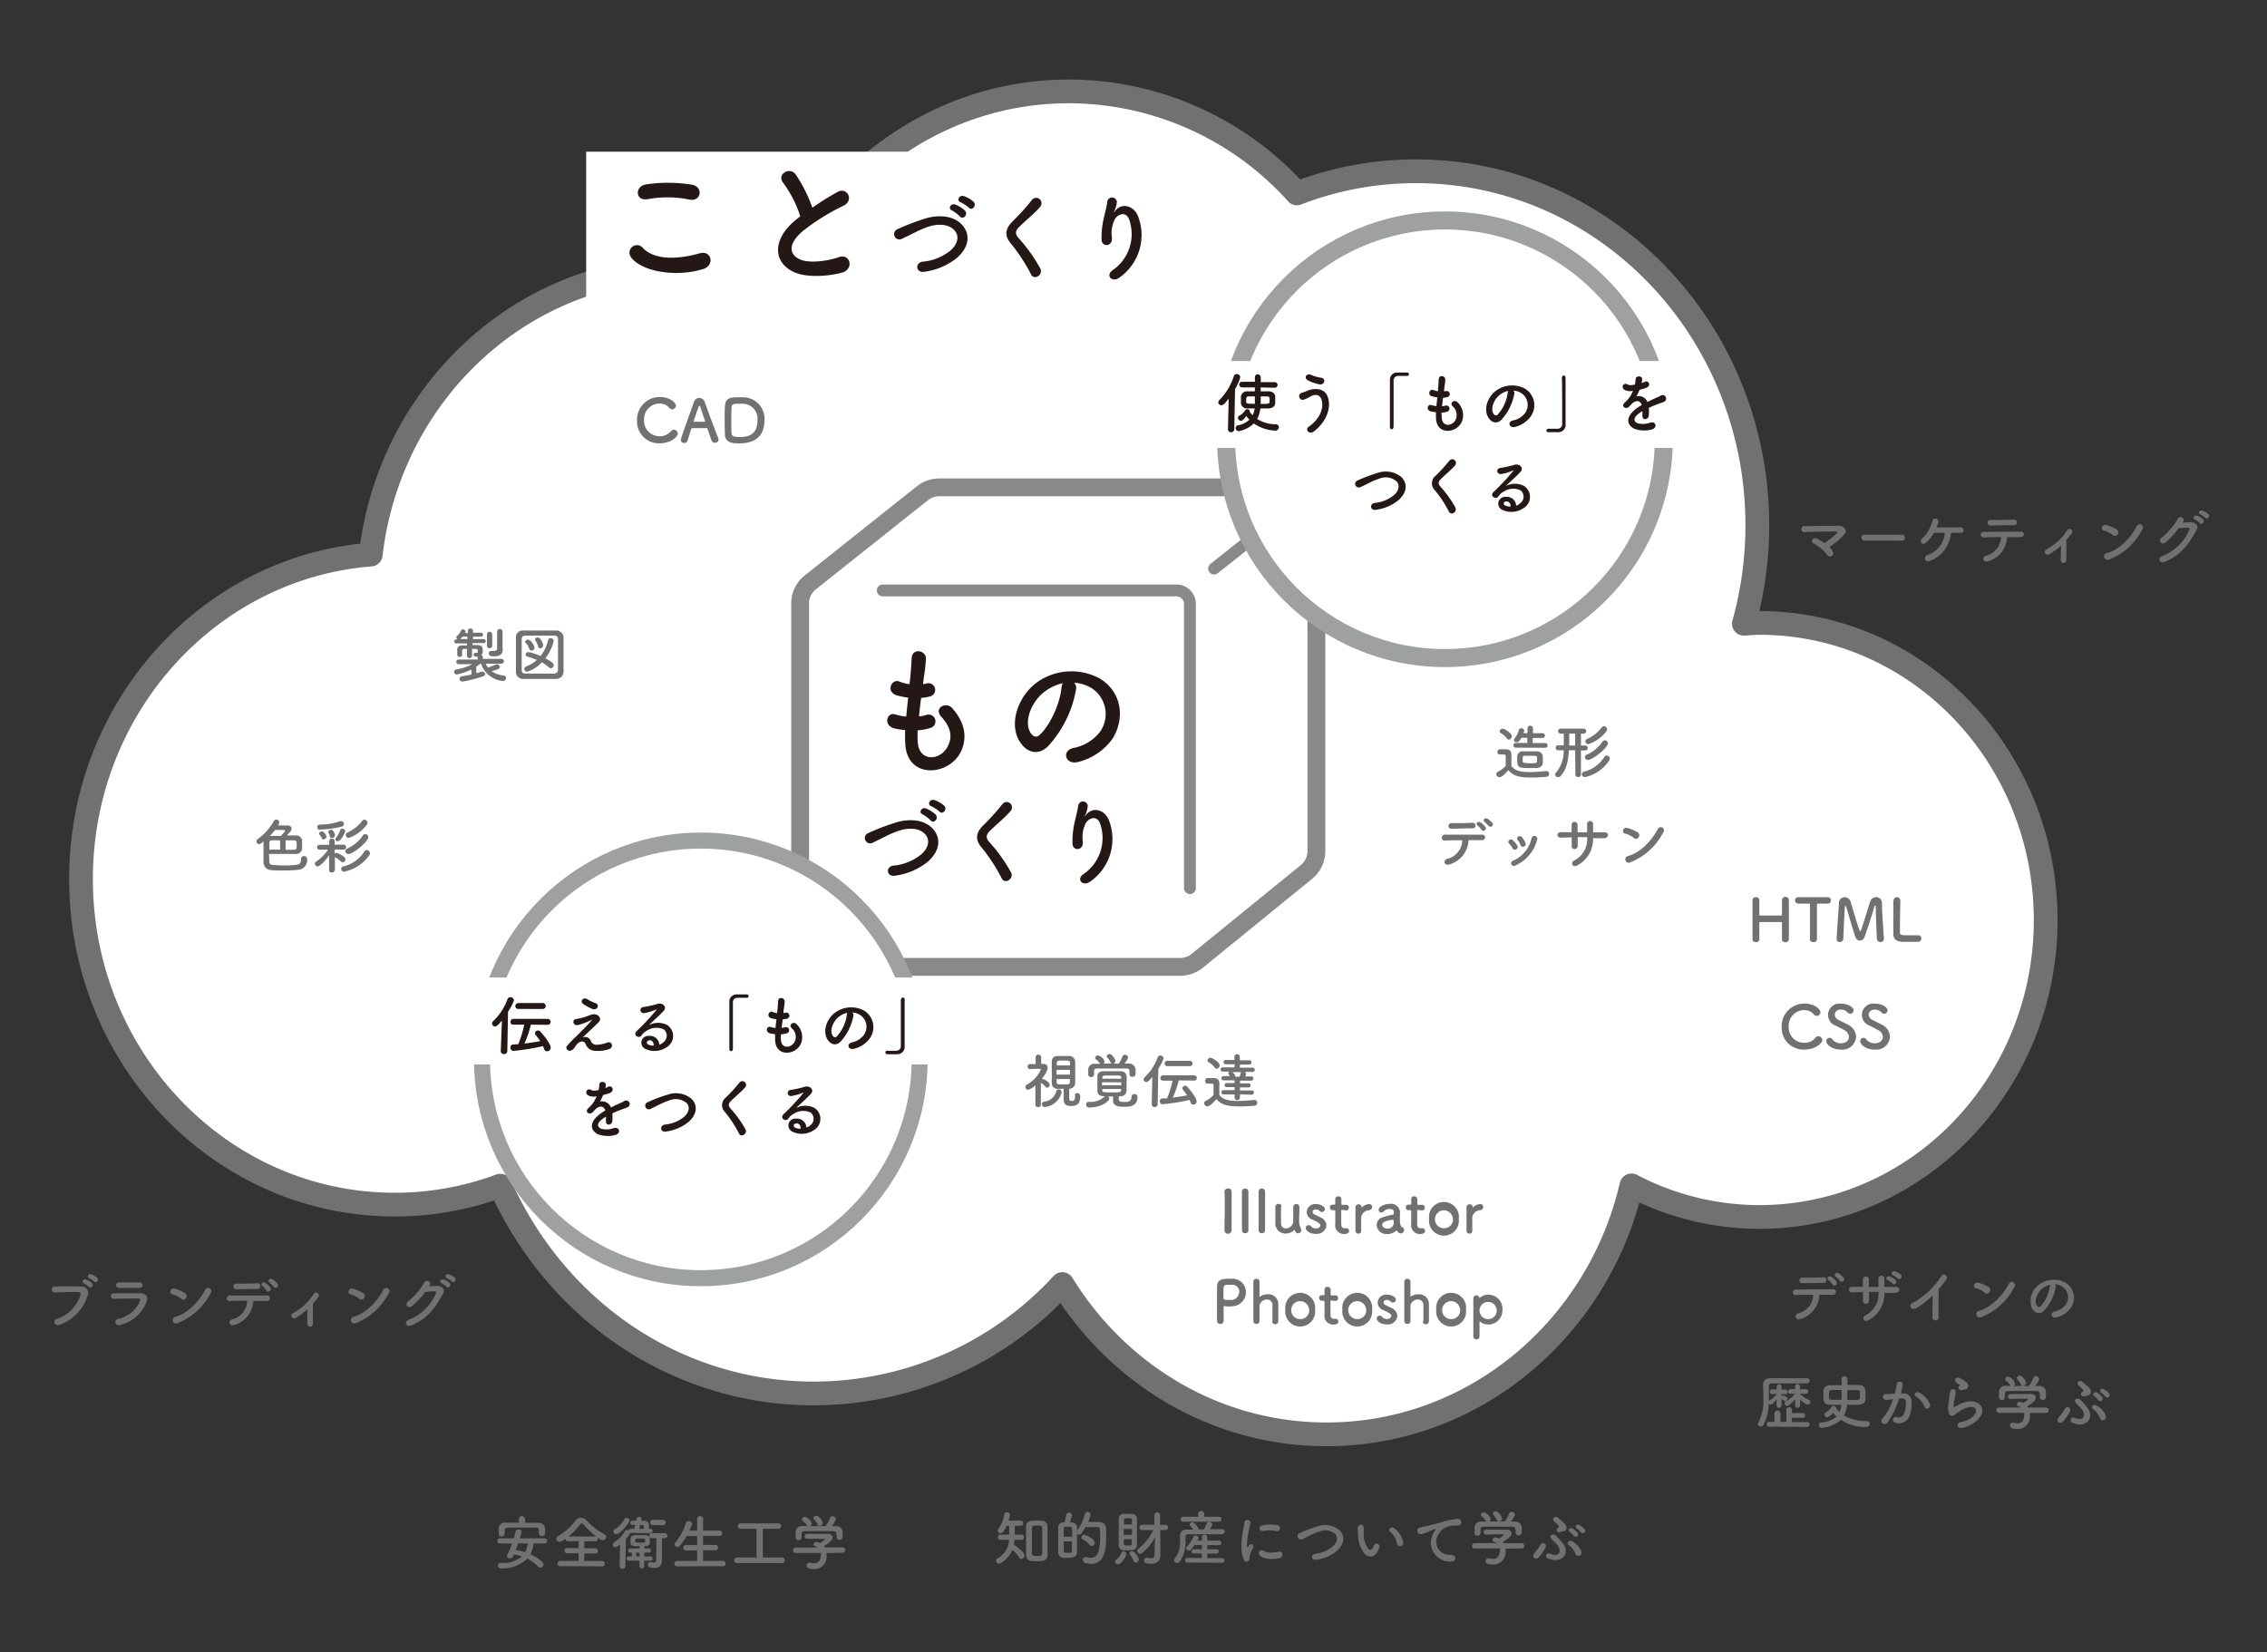
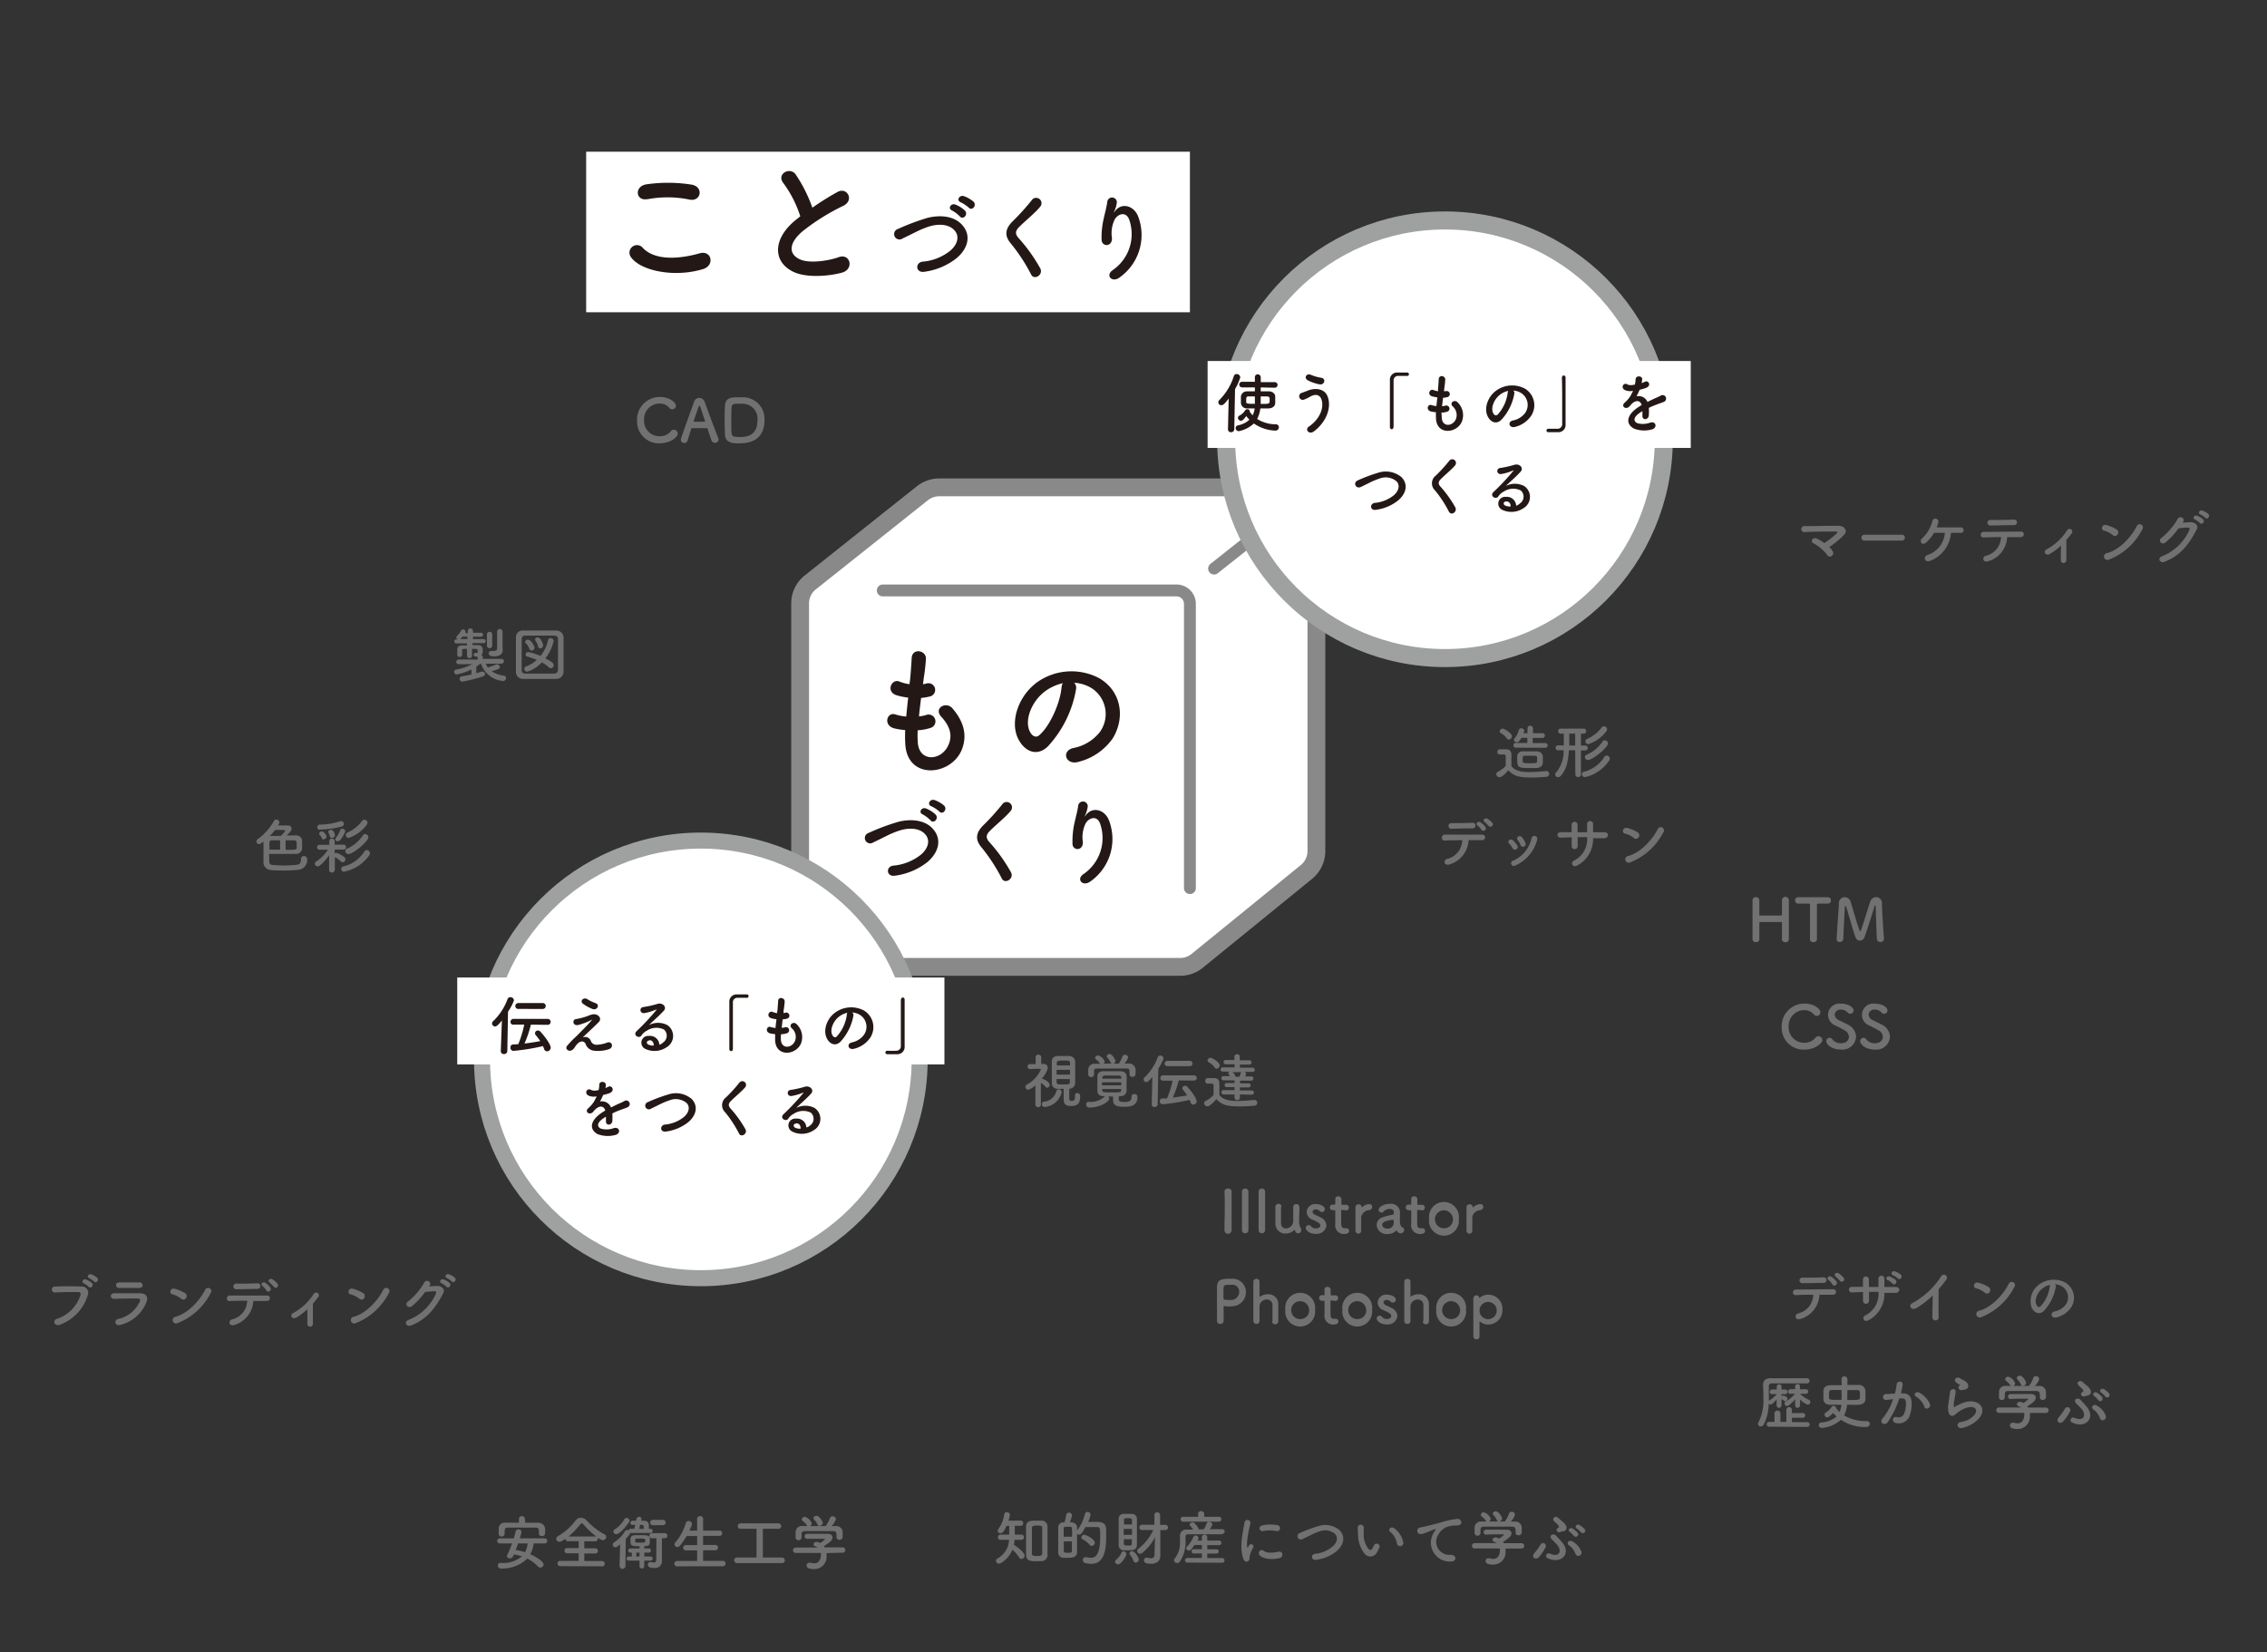
<svg xmlns="http://www.w3.org/2000/svg" viewBox="0 0 381.76 278.3">
  <rect x="0" y="0" width="381.76" height="278.3" fill="#333333" stroke="none" />
  <defs>
    <style>.cls-1,.cls-6,.cls-7{fill:none;}.cls-10,.cls-2,.cls-3,.cls-5,.cls-9{fill:#fff;}.cls-2{stroke:#727171;stroke-width:4px;}.cls-2,.cls-5,.cls-7{stroke-linecap:round;stroke-linejoin:round;}.cls-4{fill:#231815;}.cls-5,.cls-6,.cls-7{stroke:#898989;}.cls-5{stroke-width:3px;}.cls-10,.cls-6,.cls-9{stroke-miterlimit:10;}.cls-6{stroke-width:3.56px;}.cls-7{stroke-width:2px;}.cls-8{fill:#727171;}.cls-10,.cls-9{stroke:#9fa0a0;}.cls-9{stroke-width:3.04px;}.cls-10{stroke-width:2.7px;}</style>
  </defs>
  <g id="レイヤー_2" data-name="レイヤー 2">
    <rect class="cls-1" width="381.76" height="278.3" />
  </g>
  <g id="レイヤー_14" data-name="レイヤー 14">
-     <path class="cls-2" d="M373.89,434.34c-.88,0-1.75.09-2.62.14a62,62,0,0,0,2.26-16.58c0-32.92-25.72-59.62-57.44-59.62A55.25,55.25,0,0,0,296,362a51.76,51.76,0,0,0-38.39-17.18c-21.59,0-40.15,13.45-48.34,32.71a51.07,51.07,0,0,0-16.82-2.85c-27,0-49.25,21-52.42,48.15-27.29,2.15-48.79,25.79-48.79,54.65,0,30.28,23.65,54.83,52.83,54.83a51,51,0,0,0,17.78-3.19c7.67,17.13,22.92,30.29,42.18,34a56.83,56.83,0,0,0,52.46-17.43C265.89,560.93,282.31,571,301,571c24.89,0,45.75-17.87,51.34-41.93a46.45,46.45,0,0,0,21.54,5.32c26.63,0,48.21-22.4,48.21-50S400.52,434.34,373.89,434.34Z" transform="translate(-77.6 -329.43)" />
    <rect class="cls-3" x="98.71" y="25.55" width="101.67" height="27.04" />
    <path class="cls-4" d="M183.87,372.76a1.26,1.26,0,0,1,2-1.56c2,2.09,5.93,1.92,9.56.89,2-.56,2.57,2,.62,2.64C191.29,376.22,185.53,375.09,183.87,372.76Zm2.69-9.79c-1.9.36-2.21-2.19-.07-2.5a25.45,25.45,0,0,1,7.66.07c2,.43,1.48,2.91-.46,2.5A18.18,18.18,0,0,0,186.56,363Z" transform="translate(-77.6 -329.43)" />
    <path class="cls-4" d="M209.53,360.28c-1.25-1.54,1.1-2.83,2.06-1.47a24.23,24.23,0,0,1,2.81,5.6,45,45,0,0,1,4.22-2.64c1.64-.92,2.89,1.39,1,2.32a36.18,36.18,0,0,0-6.82,4.25c-2.38,2-2.45,3.82-.58,4.73,1.69.84,5.12.22,6.56-.31,2-.77,2.73,2,.6,2.59-1.9.53-5.91,1-8.28-.19-3.46-1.75-3.32-5.64.57-8.74.24-.19.46-.38.7-.55A19.4,19.4,0,0,0,209.53,360.28Z" transform="translate(-77.6 -329.43)" />
    <path class="cls-4" d="M233.27,375.2c-1.49.24-1.6-1.52-.32-1.7a8.56,8.56,0,0,0,4.7-1.87c1.36-1.2,1.46-2.51.72-3.36-1-1.17-2.83-1.14-4.27-.71a16.37,16.37,0,0,0-2.29.95c-.72.35-1.44.72-2.23,1.09a.9.9,0,1,1-.78-1.6,38.09,38.09,0,0,1,5-1.88c1.83-.46,4.26-.44,5.73,1.09,1.73,1.81,1.09,4.1-.88,5.73A11.14,11.14,0,0,1,233.27,375.2Zm4.67-10.31c-.82-.34-.18-1.31.56-1a5,5,0,0,1,1.59,1c.62.67-.31,1.63-.84,1A5.71,5.71,0,0,0,237.94,364.89Zm1.46-1.38c-.82-.32-.24-1.29.51-1.05a5.11,5.11,0,0,1,1.62.93c.64.64-.26,1.63-.8,1A6.1,6.1,0,0,0,239.4,363.51Z" transform="translate(-77.6 -329.43)" />
    <path class="cls-4" d="M251.24,375.66a29.6,29.6,0,0,0-3.4-5.2c-1.05-1.23-1.05-2.37.19-3.66a40.51,40.51,0,0,0,3.29-3.62.9.9,0,1,1,1.42,1.09c-.8,1-2.5,2.37-3.49,3.36-.69.69-.72,1.17-.19,1.82a27.52,27.52,0,0,1,3.74,5.22C253.3,375.74,251.75,376.69,251.24,375.66Z" transform="translate(-77.6 -329.43)" />
    <path class="cls-4" d="M265,374.91a7.36,7.36,0,0,0,2.78-8.42c-.53-1.6-2.05-1-2.51,0a5.22,5.22,0,0,0-.42,3c.08,1.55-1.65,1.54-1.74.38a13.67,13.67,0,0,1,.37-3.69c.17-.82.48-1.88.6-2.85a.81.81,0,0,1,1.6.14,4.68,4.68,0,0,1-.41,1.49c-.21.43-.05.22.11,0,1.17-1.51,3.25-.85,3.91,1a8.75,8.75,0,0,1-3.17,10.21C264.85,377.12,263.68,375.79,265,374.91Z" transform="translate(-77.6 -329.43)" />
    <path class="cls-5" d="M276.37,492.27H216.88a4.53,4.53,0,0,1-4.54-4.53V431.06a4.52,4.52,0,0,1,1.72-3.55l18.86-15a4.58,4.58,0,0,1,2.82-1h59a4.54,4.54,0,0,1,4.54,4.54v56.71a4.54,4.54,0,0,1-1.67,3.52l-18.34,14.92A4.53,4.53,0,0,1,276.37,492.27Z" transform="translate(-77.6 -329.43)" />
    <path class="cls-6" d="M278,428.87" transform="translate(-77.6 -329.43)" />
    <path class="cls-7" d="M226.26,428.87h49.45a2.26,2.26,0,0,1,2.27,2.27V479" transform="translate(-77.6 -329.43)" />
    <line class="cls-7" x1="204.45" y1="95.76" x2="218.99" y2="84.23" />
    <path class="cls-4" d="M232.15,454.36c.14,3.43,3.89,3.29,5.13.62.84-1.8.17-3.38-1.17-4.84s.81-2.64,1.87-1.42c1.87,2.16,2.54,4.44,1.63,6.86-1.73,4.56-9.38,5.36-9.57-1.05a19.26,19.26,0,0,1,0-2.14,11.74,11.74,0,0,1-1.85-.29c-1.94-.52-1.2-2.81.17-2.35a8.43,8.43,0,0,0,1.85.36c.09-1.05.21-2.11.33-3.19a10.86,10.86,0,0,1-2-.41c-1.82-.62-.77-2.83.51-2.3a6.79,6.79,0,0,0,1.72.45c0-.28.08-.6.1-.89.14-1.51.19-2.42.26-3.55.12-1.68,2.4-1.29,2.4.12a32.07,32.07,0,0,1-.4,3.46c0,.29-.08.58-.1.86a3.54,3.54,0,0,0,.6-.12,1.13,1.13,0,1,1,.55,2.19,7.94,7.94,0,0,1-1.46.24c-.15,1.08-.27,2.11-.36,3.12a7.82,7.82,0,0,0,1.15-.22,1.15,1.15,0,1,1,.77,2.16,8.55,8.55,0,0,1-2.14.39A15.86,15.86,0,0,0,232.15,454.36Z" transform="translate(-77.6 -329.43)" />
    <path class="cls-4" d="M258.81,445.48A18.84,18.84,0,0,1,254,455.2c-1.84,1.7-3.86.77-4.92-1.3-1.51-3,.1-7.44,3.32-9.67a10,10,0,0,1,10.36-.55c3.73,2.23,4.32,6.65,2.24,10.08a10,10,0,0,1-5.86,4c-2.11.55-2.86-1.87-.79-2.35a7.43,7.43,0,0,0,4.46-2.69,5.18,5.18,0,0,0-1.32-7.35,6.26,6.26,0,0,0-3-.95A1.21,1.21,0,0,1,258.81,445.48Zm-5.33.46c-2.23,1.72-3.43,4.92-2.42,6.76.36.7,1,1.06,1.58.53,1.8-1.58,3.48-5.4,3.72-8a1.74,1.74,0,0,1,.22-.74A8,8,0,0,0,253.48,445.94Z" transform="translate(-77.6 -329.43)" />
    <path class="cls-4" d="M228.33,476.91c-1.48.24-1.6-1.52-.32-1.69a8.67,8.67,0,0,0,4.71-1.88c1.36-1.2,1.46-2.51.72-3.36-1-1.17-2.83-1.14-4.27-.7a14.81,14.81,0,0,0-2.29.94c-.72.35-1.44.72-2.23,1.09a.9.9,0,1,1-.78-1.6,36.74,36.74,0,0,1,5-1.87c1.82-.47,4.26-.45,5.73,1.08,1.73,1.81,1.09,4.1-.88,5.74A11.17,11.17,0,0,1,228.33,476.91ZM233,466.6c-.82-.33-.18-1.31.56-1a5.07,5.07,0,0,1,1.58,1c.63.67-.3,1.63-.83,1A5.71,5.71,0,0,0,233,466.6Zm1.45-1.37c-.81-.32-.24-1.3.52-1.06a5.15,5.15,0,0,1,1.61.93c.64.64-.25,1.63-.8,1A5.62,5.62,0,0,0,234.46,465.23Z" transform="translate(-77.6 -329.43)" />
    <path class="cls-4" d="M246.3,477.38a29.87,29.87,0,0,0-3.39-5.21c-1.06-1.23-1.06-2.36.19-3.66a39.07,39.07,0,0,0,3.28-3.62.9.9,0,1,1,1.43,1.09c-.8,1-2.5,2.37-3.49,3.36-.69.69-.72,1.17-.19,1.83a27.49,27.49,0,0,1,3.74,5.21C248.37,477.46,246.82,478.4,246.3,477.38Z" transform="translate(-77.6 -329.43)" />
    <path class="cls-4" d="M260.09,476.62a7.35,7.35,0,0,0,2.79-8.41c-.53-1.61-2.05-1-2.51,0a5.23,5.23,0,0,0-.42,3c.08,1.56-1.65,1.54-1.74.39a14.19,14.19,0,0,1,.36-3.7c.18-.82.48-1.87.61-2.85a.81.81,0,0,1,1.6.15,5,5,0,0,1-.41,1.48c-.21.44-.05.23.11,0,1.17-1.5,3.25-.85,3.9,1a8.73,8.73,0,0,1-3.17,10.21C259.92,478.83,258.75,477.5,260.09,476.62Z" transform="translate(-77.6 -329.43)" />
    <path class="cls-8" d="M386.23,422.28a.59.59,0,0,1-.19.8.51.51,0,0,1-.73-.17,7.21,7.21,0,0,0-2.36-2c-.55-.26-.07-1.12.63-.76a10.62,10.62,0,0,1,1.24.74,14.72,14.72,0,0,0,2.06-1.6c.13-.13.21-.34-.09-.34-1.25,0-3.69,0-5.24.09a.51.51,0,1,1,0-1c1.57,0,4-.08,5.69-.05.9,0,1.55.77.94,1.46a13.39,13.39,0,0,1-2.53,2.1A3.12,3.12,0,0,1,386.23,422.28Z" transform="translate(-77.6 -329.43)" />
    <path class="cls-8" d="M391.6,420.47a.48.48,0,0,1-.53-.48.51.51,0,0,1,.53-.51h6.28a.5.5,0,1,1,0,1Z" transform="translate(-77.6 -329.43)" />
    <path class="cls-8" d="M402.58,423.9c-.94.33-1.1-.78-.39-1a4.24,4.24,0,0,0,2.92-3.73h-1.82a6.75,6.75,0,0,1-1.32,1.63c-.71.62-1.25-.27-.68-.7a6,6,0,0,0,1.74-3,.52.52,0,0,1,1,.24,6.47,6.47,0,0,1-.3.91c1.18,0,3.21,0,4.07,0a.46.46,0,0,1,.47.47.44.44,0,0,1-.49.45c-.37,0-1,0-1.64,0A5.48,5.48,0,0,1,402.58,423.9Z" transform="translate(-77.6 -329.43)" />
    <path class="cls-8" d="M412.46,423.94c-1,.34-1.14-.73-.44-.91a3.31,3.31,0,0,0,2.55-3.15c-1.11,0-2.21.05-2.91.07a.46.46,0,0,1-.52-.45.51.51,0,0,1,.57-.49l6.2-.05a.44.44,0,0,1,.49.48.49.49,0,0,1-.55.45c-.55,0-1.37,0-2.25,0A4.44,4.44,0,0,1,412.46,423.94Zm4.31-6.07c-1.38,0-2.88.06-3.95.06a.47.47,0,1,1,0-.93c1.26,0,2.59,0,3.9-.06a.47.47,0,1,1,0,.93Z" transform="translate(-77.6 -329.43)" />
    <path class="cls-8" d="M422.83,422.7a.59.59,0,0,1-.82-.06.45.45,0,0,1,.19-.66,9.47,9.47,0,0,0,3.52-3.26.46.46,0,1,1,.79.48c-.32.43-.63.82-.94,1.18,0,.77,0,2.62,0,3.34a.48.48,0,0,1-.45.53.46.46,0,0,1-.48-.5c0-.54,0-1.6.05-2.43A11,11,0,0,1,422.83,422.7Z" transform="translate(-77.6 -329.43)" />
    <path class="cls-8" d="M433.38,419.54a3.69,3.69,0,0,0-1.48-.74c-.6-.14-.35-1.15.41-.94a6.34,6.34,0,0,1,1.76.76.59.59,0,0,1,.13.83A.53.53,0,0,1,433.38,419.54Zm-.62,4.13a.58.58,0,1,1-.34-1.09c2-.5,4-2.57,5-4.53a.55.55,0,1,1,.91.59A10.63,10.63,0,0,1,432.76,423.67Z" transform="translate(-77.6 -329.43)" />
    <path class="cls-8" d="M445.14,417.46l1.32-.08c.77,0,1.44.5,1.07,1.21-1.22,2.33-2.6,4.35-5.41,5.45-.85.33-1.26-.65-.43-.93a8.41,8.41,0,0,0,4.61-4.46c.08-.19,0-.38-.24-.37-.42,0-1.15.08-1.6.13a12.12,12.12,0,0,1-2.25,2.42c-.67.45-1.26-.42-.58-.84a11.64,11.64,0,0,0,2.72-3.21c.33-.56,1.33-.08.86.59Zm2.1-.53c-.51-.21-.11-.81.35-.64a3.09,3.09,0,0,1,1,.6c.39.42-.19,1-.52.64A3.54,3.54,0,0,0,447.24,416.93Zm.91-.86c-.51-.2-.15-.8.32-.65a3.19,3.19,0,0,1,1,.57c.4.4-.17,1-.51.65A3.64,3.64,0,0,0,448.15,416.07Z" transform="translate(-77.6 -329.43)" />
    <path class="cls-8" d="M380.85,551.55c-1,.34-1.14-.73-.44-.92a3.29,3.29,0,0,0,2.54-3.14c-1.11,0-2.21,0-2.91.06a.46.46,0,0,1-.52-.45.51.51,0,0,1,.57-.49l6.2-.05a.44.44,0,0,1,.49.48.49.49,0,0,1-.55.45c-.54,0-1.36,0-2.24,0A4.44,4.44,0,0,1,380.85,551.55Zm.36-6a.48.48,0,1,1,0-.94c1.26,0,2.15,0,3.46-.06a.46.46,0,0,1,.51.46.46.46,0,0,1-.47.48C383.34,545.5,382.28,545.54,381.21,545.54Zm5,.22a3.4,3.4,0,0,0-.67-.75c-.45-.32,0-.81.47-.55a3.21,3.21,0,0,1,.85.8C387.16,545.75,386.45,546.21,386.21,545.76Zm1.24-.61a6.86,6.86,0,0,0-.7-.72c-.46-.3,0-.82.45-.57a3.3,3.3,0,0,1,.87.77A.4.4,0,0,1,387.45,545.15Z" transform="translate(-77.6 -329.43)" />
    <path class="cls-8" d="M394.93,547.2a5,5,0,0,1-2.65,4.57c-.8.46-1.2-.46-.58-.8a4,4,0,0,0,2.24-3.73V547l-1.6,0c0,.57,0,1.1,0,1.49a.5.5,0,0,1-.51.52.47.47,0,0,1-.5-.51c0-.41,0-.93,0-1.48l-1.81.07a.47.47,0,1,1-.06-.93l1.86,0c0-.47,0-.91,0-1.25a.5.5,0,1,1,1,0c0,.33,0,.78,0,1.27l1.61,0c0-.52,0-1,0-1.29a.51.51,0,1,1,1,0c0,.4,0,.84,0,1.29l1.88,0c.94,0,.73,1,0,1s-1.25,0-1.9,0Zm.56-2.16c-.5-.21-.13-.79.33-.62a3.29,3.29,0,0,1,1,.58c.38.41-.19,1-.51.62A3.35,3.35,0,0,0,395.49,545Zm.88-.84c-.5-.19-.14-.8.32-.65a3.24,3.24,0,0,1,1,.55c.4.39-.15,1-.49.65A3.36,3.36,0,0,0,396.37,544.2Z" transform="translate(-77.6 -329.43)" />
    <path class="cls-8" d="M400.36,549.71c-.92.56-1.44-.46-.76-.79a13.28,13.28,0,0,0,4.88-4.52.52.52,0,1,1,.89.53c-.45.6-.88,1.14-1.31,1.64,0,1-.05,3.64,0,4.64a.53.53,0,1,1-1.05,0c0-.8.05-2.43.06-3.6A14.62,14.62,0,0,1,400.36,549.71Z" transform="translate(-77.6 -329.43)" />
    <path class="cls-8" d="M411.83,547.14a3.69,3.69,0,0,0-1.48-.74c-.6-.14-.35-1.15.41-.94a6.34,6.34,0,0,1,1.76.76.59.59,0,0,1,.13.83A.53.53,0,0,1,411.83,547.14Zm-.62,4.13a.57.57,0,1,1-.34-1.08c2-.51,4-2.58,5-4.54a.55.55,0,1,1,.91.59A10.63,10.63,0,0,1,411.21,551.27Z" transform="translate(-77.6 -329.43)" />
    <path class="cls-8" d="M423.78,546.22a7.88,7.88,0,0,1-2,4c-.77.71-1.61.32-2.05-.54a3.44,3.44,0,0,1,1.38-4,4.18,4.18,0,0,1,4.32-.23,3,3,0,0,1,.93,4.2,4.18,4.18,0,0,1-2.44,1.65c-.88.23-1.19-.78-.33-1a3.1,3.1,0,0,0,1.86-1.12,2.16,2.16,0,0,0-.55-3.06,2.59,2.59,0,0,0-1.24-.4A.5.5,0,0,1,423.78,546.22Zm-2.22.19c-.93.72-1.43,2.05-1,2.82.15.29.41.44.66.22a6,6,0,0,0,1.55-3.33.71.71,0,0,1,.09-.31A3.31,3.31,0,0,0,421.56,546.41Z" transform="translate(-77.6 -329.43)" />
    <path class="cls-8" d="M377.59,566.19a.41.41,0,0,1-.81,0h0l0-1.07c-.26.31-.77.86-1,.86a.42.42,0,0,1-.33-.16,8,8,0,0,1-.85,3.55.55.55,0,0,1-.47.3.48.48,0,0,1-.49-.44.4.4,0,0,1,.07-.22,8.12,8.12,0,0,0,.84-4.16c0-.73,0-1.42-.06-2v-.09c0-.79.38-1.2,1.27-1.21l3.86,0,2.21,0a.44.44,0,1,1,0,.87h0l-2.64,0-3.25,0a.43.43,0,0,0-.47.49c0,.48,0,1,0,1.61,0,.26,0,.52,0,.79l.06,0a4.68,4.68,0,0,0,1.28-1.09l-.78,0h0a.36.36,0,0,1-.4-.37.4.4,0,0,1,.41-.41h.76v-.47h0a.39.39,0,0,1,.41-.39.38.38,0,0,1,.4.38v.49h.63a.39.39,0,0,1,0,.78h0l-.65,0v.33a.36.36,0,0,1,.22-.09c.29,0,.81.25.81.55a.42.42,0,0,1-.37.42.28.28,0,0,1-.21-.09,1.08,1.08,0,0,0-.44-.26l0,1.16Zm-2.07,3.52a.38.38,0,0,1-.41-.39.4.4,0,0,1,.41-.42h.9v-1.41a.49.49,0,0,1,1,0v1.41h1v-2a.45.45,0,0,1,.47-.48.46.46,0,0,1,.47.48v.51h1.84a.4.4,0,0,1,0,.8h-1.84v.73H382a.41.41,0,0,1,0,.81Zm5.19-3.52a.41.41,0,0,1-.81,0h0l0-1.09s-1,1.12-1.34,1.12a.45.45,0,0,1-.44-.43.35.35,0,0,1,.19-.3,6.4,6.4,0,0,0,1.58-1.32l-.77,0h0a.36.36,0,0,1-.4-.37.4.4,0,0,1,.41-.41h.77v-.47h0a.39.39,0,0,1,.41-.39.38.38,0,0,1,.4.38v.49h1a.36.36,0,0,1,.38.39.37.37,0,0,1-.37.39h0l-1,0v0a5,5,0,0,0,1.5,1,.39.39,0,0,1,.24.36.46.46,0,0,1-.43.47,3.3,3.3,0,0,1-1.3-.89l0,1Z" transform="translate(-77.6 -329.43)" />
    <path class="cls-8" d="M387.71,561.69h0a.45.45,0,0,1,.48-.45.48.48,0,0,1,.51.44v1l1.86,0a1.07,1.07,0,0,1,1.18,1c0,.25,0,.5,0,.73s0,.47,0,.7c0,.48-.44.88-1.16.91s-1.27,0-1.94,0a4.78,4.78,0,0,1-.5,1.8,7.44,7.44,0,0,0,3.9.95.43.43,0,0,1,.42.46c0,.54-.58.54-.74.54a7.23,7.23,0,0,1-4.1-1.22,5.63,5.63,0,0,1-3.22,1.37.49.49,0,0,1-.52-.48.47.47,0,0,1,.46-.45,4.24,4.24,0,0,0,2.54-1,5.34,5.34,0,0,1-.57-.6c-.68.74-1,.75-1,.75a.47.47,0,0,1-.46-.45.5.5,0,0,1,.29-.43,2.47,2.47,0,0,0,.9-.89.32.32,0,0,1,.3-.16c.22,0,.48.17.48.39v0a4.07,4.07,0,0,0,.56.64,4,4,0,0,0,.3-1.22c-.67,0-1.31,0-1.85,0-.78,0-1.13-.39-1.17-.91,0-.21,0-.47,0-.73s0-.53,0-.73c0-.52.38-.91,1.25-.93l1.82,0Zm0,1.84-1.63,0c-.46,0-.48.26-.48.82,0,.15,0,.31,0,.44,0,.4.14.41,2.11.41C387.73,564.9,387.72,564.22,387.72,563.53Zm1,1.69c1.93,0,2.07,0,2.1-.41,0-.13,0-.28,0-.44,0-.65,0-.81-.49-.82l-1.62,0C388.69,564.23,388.68,564.91,388.68,565.22Z" transform="translate(-77.6 -329.43)" />
    <path class="cls-8" d="M398,564.11c.84-.07,1.48.42,1.52,1.54a6,6,0,0,1-.34,2.23,1.94,1.94,0,0,1-2.35,1.2c-.79-.23-.47-1.15.14-1a1,1,0,0,0,1.27-.54,4.46,4.46,0,0,0,.32-1.73c0-.61-.21-.9-.67-.86l-.46,0a14.73,14.73,0,0,1-1.94,4c-.48.68-1.52.1-.87-.63a9.65,9.65,0,0,0,1.77-3.25l-.12,0a6.78,6.78,0,0,1-1.08.14.48.48,0,1,1,0-1c.31,0,.62,0,1-.05l.5,0a10.68,10.68,0,0,0,.31-1.59c.07-.65,1.09-.59,1,.08a13.18,13.18,0,0,1-.29,1.41Zm3.68,2.25a3.59,3.59,0,0,0-1.43-1.72c-.49-.27-.05-1,.57-.66a4.15,4.15,0,0,1,1.78,1.9C402.82,566.54,401.92,567,401.65,566.36Z" transform="translate(-77.6 -329.43)" />
    <path class="cls-8" d="M408,569.93c-.81.16-1.07-.83-.22-1a4.69,4.69,0,0,0,1.34-.43c1.1-.64,1.4-1.33,1.19-1.73s-.94-.55-2-.07a6.31,6.31,0,0,0-1.34.86c-.59.57-1,.29-1.17-.06a3.44,3.44,0,0,1-.08-1.7c.08-.73.21-1.5.29-2s1-.62.92.1c-.05.42-.16,1-.24,1.46a2.63,2.63,0,0,0-.06,1c0,.08.08.08.17,0s.67-.37,1.14-.57c3-1.31,5.15,1.39,1.77,3.46A5.41,5.41,0,0,1,408,569.93Zm0-6.38c-.48.12-.84-.52-.42-.75.05,0,.15-.08.08-.13a3.5,3.5,0,0,1-.71-.47c-.43-.47.23-1,.73-.64.18.13.52.28.81.47a1.07,1.07,0,0,1,.57.73.65.65,0,0,1-.63.7Z" transform="translate(-77.6 -329.43)" />
    <path class="cls-8" d="M419.43,567.4a3.15,3.15,0,0,1,0,.44,2.07,2.07,0,0,1-2.16,2.26c-.78,0-1.2-.21-1.2-.6a.46.46,0,0,1,.47-.47.47.47,0,0,1,.16,0,2.23,2.23,0,0,0,.66.11c1.12,0,1.12-1.34,1.12-1.42a1.87,1.87,0,0,0,0-.34l-4.24,0a.43.43,0,0,1-.46-.44.44.44,0,0,1,.45-.46l3.7,0a1.69,1.69,0,0,0-.4-.21c-.21-.07-.3-.2-.3-.33a.5.5,0,0,1,.53-.42,1.26,1.26,0,0,1,.59.2c.26-.17.79-.54.79-.66s0-.06-.11-.06h-.53c-.64,0-1.61,0-2.31.05h0a.42.42,0,0,1-.45-.42.43.43,0,0,1,.46-.42c.43,0,1,0,1.5,0l1.92,0c.57,0,.81.3.81.61,0,.49-.53.9-1.43,1.46l.14.21,3,0a.44.44,0,0,1,.44.46.42.42,0,0,1-.43.44Zm1.65-3.2c0-.42-.22-.49-.63-.5l-2.57,0-2,0c-.55,0-.64.15-.67.5v.58h0a.47.47,0,0,1-.51.44.45.45,0,0,1-.48-.45c0-.13,0-.28,0-.44s0-.34,0-.49a1.05,1.05,0,0,1,1.17-1h.84a.44.44,0,0,1-.13-.14,2.83,2.83,0,0,0-.7-.72.35.35,0,0,1-.13-.26.5.5,0,0,1,.51-.43,1.76,1.76,0,0,1,1.16,1.11.54.54,0,0,1-.29.44h2.63a4.94,4.94,0,0,0,.71-1.32.47.47,0,0,1,.45-.32.55.55,0,0,1,.57.49,3.08,3.08,0,0,1-.73,1.16h.7a1.06,1.06,0,0,1,1.16,1c0,.14,0,.35,0,.54s0,.27,0,.37a.5.5,0,0,1-.53.44.44.44,0,0,1-.5-.42v-.57Zm-2.83-1.37a.35.35,0,0,1-.34-.24,2.8,2.8,0,0,0-.59-.86.35.35,0,0,1-.09-.22c0-.21.25-.39.51-.39.51,0,1.06,1,1.06,1.21A.56.56,0,0,1,418.25,562.83Z" transform="translate(-77.6 -329.43)" />
    <path class="cls-8" d="M424.31,568.12a11.26,11.26,0,0,0,1-1.38.48.48,0,0,1,.9.34,7.81,7.81,0,0,1-1.12,1.68C424.49,569.48,423.68,568.8,424.31,568.12Zm2.22.89a.44.44,0,1,1,.38-.8c1.69.69,1.94-.49,1.37-1.29-.27-.38-.85-.9-1.07-1.15-.56-.65.28-1,.65-.66a14.82,14.82,0,0,1,1.25,1.38C430.47,568.34,428.73,570.09,426.53,569Zm2.11-4.41c-.54.13-.83-.47-.39-.71.21-.11.24-.19.15-.33-.22-.37-.64-.62-.83-.87-.36-.48.32-.92.73-.51s1.38,1,1.41,1.61a.61.61,0,0,1-.59.67C429,564.48,428.8,564.56,428.64,564.6Zm2.59,3.68a3,3,0,0,0-1.11-1.47c-.51-.35,0-1,.56-.67a3.48,3.48,0,0,1,1.49,1.6C432.51,568.53,431.47,569,431.23,568.28Zm-.26-3a3.45,3.45,0,0,0-.7-.73c-.46-.3,0-.82.46-.57a3.26,3.26,0,0,1,.87.76C431.91,565.19,431.23,565.69,431,565.25Zm1.2-.61a3.47,3.47,0,0,0-.73-.7c-.47-.28,0-.82.43-.59a3.25,3.25,0,0,1,.9.73C433.1,564.55,432.44,565.07,432.17,564.64Z" transform="translate(-77.6 -329.43)" />
    <path class="cls-8" d="M248.45,588.76a5.67,5.67,0,0,1-.11.84c.58.36,1.8,1.3,1.8,1.83a.57.57,0,0,1-.53.56.44.44,0,0,1-.4-.26,5.25,5.25,0,0,0-1.12-1.29,4.74,4.74,0,0,1-1.91,2.22.78.78,0,0,1-.36.11.49.49,0,0,1-.5-.47.47.47,0,0,1,.26-.4,3.7,3.7,0,0,0,1.94-3.14h-1.43a.41.41,0,0,1-.44-.42.43.43,0,0,1,.44-.45h1.46v-1.48h-.47c-.42,1-.67,1.24-1,1.24a.43.43,0,0,1-.47-.39.51.51,0,0,1,.12-.32,5.68,5.68,0,0,0,1-2.53.37.37,0,0,1,.4-.29c.26,0,.55.16.55.41a5,5,0,0,1-.26,1h2.05a.42.42,0,0,1,.44.44.41.41,0,0,1-.42.43h0l-1,0c0,.46,0,1.06,0,1.49h1.18a.44.44,0,0,1,0,.87Zm3.78,3.61c-1,0-1.81,0-1.84-1.1,0-.75,0-1.56,0-2.37s0-1.63,0-2.37c0-1,.85-1,1.72-1H253A1,1,0,0,1,254,586.6c0,.71,0,1.5,0,2.3s0,1.6,0,2.34a1,1,0,0,1-1.08,1.1C252.74,592.36,252.49,592.37,252.23,592.37Zm.88-3.49c0-.74,0-1.47,0-2.06,0-.36-.08-.46-.86-.46s-.87.15-.88.46c0,.58,0,1.29,0,2s0,1.57,0,2.21c0,.37.13.46.92.46.62,0,.81-.11.82-.49C253.1,590.37,253.11,589.62,253.11,588.88Z" transform="translate(-77.6 -329.43)" />
    <path class="cls-8" d="M260.3,584.42a.43.43,0,0,1,.44-.35.48.48,0,0,1,.51.45,6.13,6.13,0,0,1-.4,1.23l1.48,0c.5,0,1.48,0,1.55,1.18,0,.35,0,.82,0,1.33,0,2.45-.43,4.55-2.53,4.55a5.09,5.09,0,0,1-1-.13.54.54,0,0,1-.4-.53.44.44,0,0,1,.45-.46l.16,0a3.78,3.78,0,0,0,.76.1c.66,0,1.55-.33,1.55-3.56,0-1.29,0-1.62-.5-1.62h-2c-.54,1.09-.8,1.28-1.06,1.28a.51.51,0,0,1-.34-.13v.88c0,.81,0,1.61,0,2.21,0,.9-.88.94-1.63.94a5.07,5.07,0,0,1-.68,0,.89.89,0,0,1-.86-.91c0-.69,0-1.62,0-2.5,0-.64,0-1.25,0-1.71a.86.86,0,0,1,.93-.86h.13a8.7,8.7,0,0,0,.29-1.23.43.43,0,0,1,.45-.39.51.51,0,0,1,.54.45,6.3,6.3,0,0,1-.38,1.16c1,0,1.2.52,1.21.83s0,.38,0,.58A7.71,7.71,0,0,0,260.3,584.42Zm-2.16,3.82c0-1.55,0-1.68-.29-1.68H257a.28.28,0,0,0-.28.28c0,.35,0,.86,0,1.4Zm-1.4.79c0,.61,0,1.2,0,1.62,0,.22.12.3.66.3s.68,0,.7-.31,0-1,0-1.61Zm4.36.58a3.5,3.5,0,0,0-1.14-.9.4.4,0,0,1-.25-.36.46.46,0,0,1,.47-.44c.34,0,1.78.75,1.78,1.35a.54.54,0,0,1-.51.53A.42.42,0,0,1,261.1,589.61Z" transform="translate(-77.6 -329.43)" />
    <path class="cls-8" d="M265.37,592.46a.45.45,0,0,1,.18-.34,3.09,3.09,0,0,0,.91-1.2.35.35,0,0,1,.33-.22.51.51,0,0,1,.5.48c0,.26-.82,1.71-1.4,1.71A.5.5,0,0,1,265.37,592.46Zm2.11-1.93-.72,0a.84.84,0,0,1-.77-.92c0-.7,0-1.67,0-2.58,0-.66,0-1.29,0-1.76a.79.79,0,0,1,.75-.87h1.5a.83.83,0,0,1,.82.83c0,.57,0,1.28,0,2,0,.87,0,1.75,0,2.4C269,590.51,268.38,590.53,267.48,590.53Zm.74-3.6h-1.39v1h1.39Zm0-.75c0-.28,0-.54,0-.76s-.15-.3-.67-.3-.67,0-.67.31,0,.46,0,.75Zm-1.37,2.48c0,.29,0,.56,0,.77s.17.3.67.3.66,0,.67-.31,0-.48,0-.76Zm1.65,3.67a3.72,3.72,0,0,0-.61-1.05.32.32,0,0,1-.09-.23.42.42,0,0,1,.44-.37c.48,0,1.13,1.11,1.13,1.4a.54.54,0,0,1-.52.52A.37.37,0,0,1,268.49,592.33Zm3.61-4a8.8,8.8,0,0,1-2.16,2.65.56.56,0,0,1-.35.13.5.5,0,0,1-.5-.47.46.46,0,0,1,.2-.36,8.93,8.93,0,0,0,2.52-3.17h-1.88a.42.42,0,0,1-.47-.42.45.45,0,0,1,.47-.46H272l0-1.63h0a.44.44,0,0,1,.47-.46.46.46,0,0,1,.49.47l0,1.63h.85a.45.45,0,0,1,.49.45.44.44,0,0,1-.49.43H273l0,2.92,0,1.44v0c0,.56-.36,1.32-1.56,1.32s-1.18-.39-1.18-.59a.42.42,0,0,1,.39-.45h.11a2.64,2.64,0,0,0,.65.1.54.54,0,0,0,.61-.61Z" transform="translate(-77.6 -329.43)" />
    <path class="cls-8" d="M283.46,587.83l-2.21,0c-1.26,0-2.48,0-3.57,0a.39.39,0,0,0-.44.42c0,.14,0,.33,0,.54a6.06,6.06,0,0,1-.94,3.63.58.58,0,0,1-.48.25.51.51,0,0,1-.52-.47.51.51,0,0,1,.15-.32,4.27,4.27,0,0,0,.86-2.91c0-.37,0-.69,0-.93v0a1,1,0,0,1,1-1h1.2a3.62,3.62,0,0,0-.5-.65.26.26,0,0,1-.08-.19c0-.2.26-.38.51-.38a.39.39,0,0,1,.23.07c.11.07.78.77.78,1.11v0h.86a5.2,5.2,0,0,0,.49-1,.41.41,0,0,1,.4-.27.55.55,0,0,1,.56.47,2.29,2.29,0,0,1-.44.77h2.11a.4.4,0,1,1,0,.8Zm-6.69-2.12a.42.42,0,0,1,0-.83h2.59v-.49h0a.47.47,0,0,1,.51-.46.48.48,0,0,1,.52.46h0v.49h2.53a.42.42,0,0,1,0,.83Zm.8,6.89a.38.38,0,0,1-.41-.39.39.39,0,0,1,.41-.39H280v-.76h-1.38a.36.36,0,1,1,0-.72H280v-.7h-1.24c-.58.83-.71.93-.93.93a.46.46,0,0,1-.48-.39.33.33,0,0,1,.11-.24,5.68,5.68,0,0,0,1.12-1.68.36.36,0,0,1,.35-.22.46.46,0,0,1,.48.39.32.32,0,0,1,0,.16l-.16.3H280v-.56a.42.42,0,0,1,.44-.44.44.44,0,0,1,.46.44v.56h1.93a.39.39,0,1,1,0,.77h-1.93v.7h1.58a.36.36,0,0,1,0,.72h-1.58v.76h2.51a.38.38,0,0,1,.39.39.37.37,0,0,1-.39.39Z" transform="translate(-77.6 -329.43)" />
    <path class="cls-8" d="M287,592c-.8-2,0-4.93.17-6.12a.49.49,0,1,1,1,.06c-.16.81-.76,3.16-.52,4.09,0,.13.07.1.11,0s.13-.25.17-.32a.4.4,0,0,1,.7.39,5,5,0,0,0-.59,1.4c-.06.26.06.58-.19.8S287.17,592.5,287,592Zm2.68-.71a.5.5,0,0,1,.71-.69c.54.49,1.74.33,2.52.17s.86.89.2,1.06C292,592.12,290.37,592.08,289.65,591.31Zm.57-4a.47.47,0,1,1-.14-.93,6,6,0,0,1,2.63-.06.49.49,0,1,1-.17,1A5.07,5.07,0,0,0,290.22,587.32Z" transform="translate(-77.6 -329.43)" />
-     <path class="cls-8" d="M299.29,592.12c-.93.16-1-.94-.2-1A5.38,5.38,0,0,0,302,589.9c.85-.75.91-1.57.45-2.1a2.56,2.56,0,0,0-2.67-.44,9.72,9.72,0,0,0-1.43.59l-1.39.68a.56.56,0,1,1-.49-1,23.58,23.58,0,0,1,3.13-1.17,3.73,3.73,0,0,1,3.58.68c1.08,1.13.68,2.56-.55,3.58A6.85,6.85,0,0,1,299.29,592.12Z" transform="translate(-77.6 -329.43)" />
+     <path class="cls-8" d="M299.29,592.12c-.93.16-1-.94-.2-1A5.38,5.38,0,0,0,302,589.9c.85-.75.91-1.57.45-2.1a2.56,2.56,0,0,0-2.67-.44,9.72,9.72,0,0,0-1.43.59l-1.39.68a.56.56,0,1,1-.49-1,23.58,23.58,0,0,1,3.13-1.17,3.73,3.73,0,0,1,3.58.68c1.08,1.13.68,2.56-.55,3.58A6.85,6.85,0,0,1,299.29,592.12" transform="translate(-77.6 -329.43)" />
    <path class="cls-8" d="M307.43,591.14a5.16,5.16,0,0,1-1.13-3.2,10,10,0,0,1-.05-1.11.51.51,0,1,1,1,0c0,.39,0,.41,0,.87a3.84,3.84,0,0,0,.79,2.58c.26.25.39.28.61,0a3.93,3.93,0,0,0,.33-.59.49.49,0,0,1,.91.36,4.58,4.58,0,0,1-.39.77A1.23,1.23,0,0,1,307.43,591.14Zm5.41-1.76a3.16,3.16,0,0,0-1.11-1.94c-.48-.33.06-1.07.66-.62a3.84,3.84,0,0,1,1.5,2.32A.54.54,0,1,1,312.84,589.38Z" transform="translate(-77.6 -329.43)" />
    <path class="cls-8" d="M319,587.63a3.46,3.46,0,0,1,.32-.52c.16-.21.11-.2-.08-.14-.75.24-.58.24-1.26.5-.32.12-.6.22-.9.3-.88.24-1.14-.91-.34-1.08.21-.05.79-.16,1.11-.24.49-.12,1.36-.32,2.38-.61a13.46,13.46,0,0,1,2.73-.59.59.59,0,0,1,.68.77c-.06.17-.28.37-1,.33a4.3,4.3,0,0,0-1.49.28,2.88,2.88,0,0,0-1.28,1.17,2.21,2.21,0,0,0,2,3.49c1.05,0,1.11,1.13.05,1.13A3.18,3.18,0,0,1,319,587.63Z" transform="translate(-77.6 -329.43)" />
    <path class="cls-8" d="M331.13,590.24a3.15,3.15,0,0,1,0,.44,2.06,2.06,0,0,1-2.16,2.25c-.78,0-1.2-.21-1.2-.6a.45.45,0,0,1,.47-.46.47.47,0,0,1,.16,0,2.23,2.23,0,0,0,.66.11c1.12,0,1.12-1.34,1.12-1.42a1.87,1.87,0,0,0,0-.34l-4.24,0a.43.43,0,0,1-.46-.44.44.44,0,0,1,.45-.46l3.7,0a1.69,1.69,0,0,0-.4-.21c-.21-.07-.3-.2-.3-.33a.5.5,0,0,1,.53-.42,1.26,1.26,0,0,1,.59.2c.26-.17.79-.54.79-.66s0-.06-.11-.06h-.53c-.64,0-1.61,0-2.31.05h0a.42.42,0,0,1-.45-.42.43.43,0,0,1,.46-.42c.43,0,1,0,1.5,0l1.92,0c.57,0,.81.3.81.61,0,.49-.53.9-1.43,1.46l.14.21,3,0a.44.44,0,0,1,.44.46.42.42,0,0,1-.43.44Zm1.65-3.2c0-.42-.22-.49-.63-.5l-2.57,0-2,0c-.55,0-.64.15-.67.5v.58h0a.47.47,0,0,1-.51.44.45.45,0,0,1-.48-.45c0-.13,0-.28,0-.44s0-.34,0-.49a1.05,1.05,0,0,1,1.17-1h.84a.44.44,0,0,1-.13-.14,2.83,2.83,0,0,0-.7-.72.35.35,0,0,1-.13-.26.5.5,0,0,1,.51-.43,1.76,1.76,0,0,1,1.16,1.11.54.54,0,0,1-.29.44H331a4.94,4.94,0,0,0,.71-1.32.47.47,0,0,1,.45-.32.55.55,0,0,1,.57.49,3.08,3.08,0,0,1-.73,1.16h.7a1.06,1.06,0,0,1,1.16.95c0,.14,0,.35,0,.54s0,.27,0,.37a.5.5,0,0,1-.53.44.44.44,0,0,1-.5-.42V587ZM330,585.67a.35.35,0,0,1-.34-.24,2.8,2.8,0,0,0-.59-.86.35.35,0,0,1-.09-.22c0-.21.25-.39.51-.39.51,0,1.06,1,1.06,1.21A.56.56,0,0,1,330,585.67Z" transform="translate(-77.6 -329.43)" />
    <path class="cls-8" d="M336,591a11.26,11.26,0,0,0,1-1.38.48.48,0,0,1,.9.34,7.81,7.81,0,0,1-1.12,1.68C336.19,592.32,335.38,591.64,336,591Zm2.22.89a.44.44,0,1,1,.38-.8c1.69.69,1.94-.49,1.37-1.29-.27-.38-.85-.9-1.07-1.15-.56-.65.28-1,.65-.66a14.82,14.82,0,0,1,1.25,1.38C342.17,591.18,340.43,592.92,338.23,591.85Zm2.11-4.41c-.54.13-.83-.47-.39-.71.21-.11.24-.19.15-.33-.22-.37-.64-.62-.83-.87-.36-.48.32-.92.73-.51s1.38,1,1.41,1.61a.61.61,0,0,1-.59.67C340.69,587.32,340.5,587.4,340.34,587.44Zm2.59,3.68a3,3,0,0,0-1.11-1.47c-.51-.35,0-1,.56-.67a3.48,3.48,0,0,1,1.49,1.6C344.21,591.37,343.17,591.83,342.93,591.12Zm-.26-3a3.45,3.45,0,0,0-.7-.73c-.46-.3,0-.82.46-.57a3.26,3.26,0,0,1,.87.76C343.61,588,342.93,588.53,342.67,588.09Zm1.2-.61a3.47,3.47,0,0,0-.73-.7c-.47-.28,0-.82.43-.59a3.25,3.25,0,0,1,.9.73C344.8,587.39,344.14,587.91,343.87,587.48Z" transform="translate(-77.6 -329.43)" />
    <path class="cls-8" d="M87.15,551.56a6.2,6.2,0,0,0,4-4c.08-.27,0-.52-.32-.53-1,0-2.56,0-4,.08a.5.5,0,1,1,0-1c1.32-.06,3.19-.07,4.46,0a1.05,1.05,0,0,1,1.09,1.44,7.66,7.66,0,0,1-4.72,5C86.76,552.85,86.39,551.8,87.15,551.56Zm4.58-6c-.51-.21-.11-.81.35-.64a3.09,3.09,0,0,1,1,.6c.39.42-.2,1-.53.64A3.48,3.48,0,0,0,91.73,545.57Zm.9-.86c-.51-.2-.14-.8.33-.65a3.19,3.19,0,0,1,1,.57c.4.4-.17,1-.51.65A3.7,3.7,0,0,0,92.63,544.71Z" transform="translate(-77.6 -329.43)" />
    <path class="cls-8" d="M97.86,552.57c-.82.25-1.19-.74-.39-1a5.17,5.17,0,0,0,3.69-3c.1-.28,0-.43-.33-.45-1,0-2.88,0-4,.06-.71,0-.8-.92,0-.94,1.29,0,3,0,4.33,0,1,0,1.49.57,1.08,1.54A6.35,6.35,0,0,1,97.86,552.57Zm3.18-6.23c-.94,0-2.32,0-3.4,0-.66,0-.7-.94.07-.93h3.37a.49.49,0,0,1,.54.46C101.62,546.11,101.45,546.34,101,546.34Z" transform="translate(-77.6 -329.43)" />
    <path class="cls-8" d="M108.1,548.16a3.69,3.69,0,0,0-1.48-.74c-.6-.14-.35-1.15.41-.94a6.34,6.34,0,0,1,1.76.76.59.59,0,0,1,.13.83A.54.54,0,0,1,108.1,548.16Zm-.62,4.12a.57.57,0,1,1-.34-1.08c2-.51,4-2.58,5-4.53a.55.55,0,1,1,.91.59A10.65,10.65,0,0,1,107.48,552.28Z" transform="translate(-77.6 -329.43)" />
    <path class="cls-8" d="M117.12,552.56c-1,.34-1.14-.73-.44-.92a3.29,3.29,0,0,0,2.54-3.14c-1.11,0-2.21,0-2.91.06a.45.45,0,0,1-.52-.44.51.51,0,0,1,.57-.5c1.42,0,4.57,0,6.2,0a.44.44,0,0,1,.49.48.49.49,0,0,1-.55.44h-2.24A4.44,4.44,0,0,1,117.12,552.56Zm.36-6a.48.48,0,1,1,0-.94c1.26,0,2.15,0,3.46-.06a.46.46,0,0,1,.51.46.46.46,0,0,1-.47.48C119.61,546.52,118.55,546.56,117.48,546.56Zm5,.22a3.4,3.4,0,0,0-.67-.75c-.45-.32,0-.81.47-.55a3.21,3.21,0,0,1,.85.8C123.43,546.77,122.72,547.23,122.48,546.78Zm1.24-.61a6.86,6.86,0,0,0-.7-.72c-.46-.3,0-.82.45-.57a3.12,3.12,0,0,1,.86.77A.4.4,0,1,1,123.72,546.17Z" transform="translate(-77.6 -329.43)" />
    <path class="cls-8" d="M127.55,551.31c-.36.22-.67.15-.82-.06a.44.44,0,0,1,.19-.65,9.64,9.64,0,0,0,3.52-3.26.46.46,0,1,1,.79.48c-.32.43-.63.81-.94,1.18,0,.76,0,2.62,0,3.34a.48.48,0,0,1-.45.53.46.46,0,0,1-.48-.51c0-.54,0-1.6,0-2.43A11,11,0,0,1,127.55,551.31Z" transform="translate(-77.6 -329.43)" />
    <path class="cls-8" d="M138.1,548.16a3.69,3.69,0,0,0-1.48-.74c-.6-.14-.35-1.15.41-.94a6.34,6.34,0,0,1,1.76.76.59.59,0,0,1,.13.83A.54.54,0,0,1,138.1,548.16Zm-.62,4.12a.57.57,0,1,1-.34-1.08c2-.51,4-2.58,5-4.53a.55.55,0,1,1,.91.59A10.65,10.65,0,0,1,137.48,552.28Z" transform="translate(-77.6 -329.43)" />
    <path class="cls-8" d="M149.86,546.08l1.32-.08c.77,0,1.44.5,1.07,1.21-1.22,2.32-2.6,4.34-5.41,5.45-.85.33-1.26-.65-.43-.94a8.4,8.4,0,0,0,4.61-4.45c.08-.19,0-.38-.24-.37-.42,0-1.15.08-1.6.13a12.33,12.33,0,0,1-2.25,2.41c-.67.45-1.26-.42-.58-.84a11.46,11.46,0,0,0,2.72-3.2c.33-.56,1.33-.08.86.59Zm2.1-.53c-.51-.21-.11-.81.35-.64a3.09,3.09,0,0,1,1,.6c.39.42-.19,1-.52.64A3.54,3.54,0,0,0,152,545.55Zm.91-.86c-.51-.2-.15-.8.32-.65a3.19,3.19,0,0,1,1,.57c.39.4-.17,1-.51.65A3.64,3.64,0,0,0,152.87,544.69Z" transform="translate(-77.6 -329.43)" />
    <path class="cls-8" d="M167.47,589.37a5.31,5.31,0,0,1-.57,1.83c1,.42,2.24,1.23,2.24,1.72a.56.56,0,0,1-.55.52.53.53,0,0,1-.38-.17,6.9,6.9,0,0,0-1.81-1.35,6,6,0,0,1-4.41,1.67.51.51,0,0,1-.56-.5.47.47,0,0,1,.52-.44,4.87,4.87,0,0,0,3.54-1.11,8.9,8.9,0,0,0-1.35-.31c-.16.39-.28.65-.7.65-.25,0-.47-.13-.47-.38a.56.56,0,0,1,.06-.22,14.53,14.53,0,0,0,.8-1.91h-2a.43.43,0,1,1,0-.85h2.3c.11-.38.21-.76.29-1.14a.48.48,0,0,1,.5-.37.45.45,0,0,1,.5.41c0,.06-.14.63-.28,1.1h4.12a.43.43,0,1,1,0,.85Zm-1.42-3.48,2.24,0a1.13,1.13,0,0,1,1.11,1,3.77,3.77,0,0,1,0,.48c0,.37,0,.77-.55.77a.45.45,0,0,1-.5-.43v0c0-.87,0-1-.61-1l-2.52,0-2,0c-.54,0-.61.17-.64.54v.47h0a.5.5,0,0,1-1,0c0-.13,0-.26,0-.39s0-.29,0-.45a1,1,0,0,1,1.15-1l2.26,0v-.73a.52.52,0,0,1,1,0Zm-1.2,3.48c-.12.37-.27.74-.41,1.11a8.72,8.72,0,0,1,1.57.37,4.16,4.16,0,0,0,.45-1.48Z" transform="translate(-77.6 -329.43)" />
    <path class="cls-8" d="M172,593.2a.45.45,0,1,1,0-.89l3.05,0v-1.28h-1.89a.44.44,0,1,1,0-.87h1.89V589h-1.8a.43.43,0,0,1-.45-.43v0c-.43.34-.69.52-1,.52a.51.51,0,0,1-.53-.5.5.5,0,0,1,.31-.45,9.87,9.87,0,0,0,2.94-2.62,1.14,1.14,0,0,1,.89-.47,1.39,1.39,0,0,1,1,.47,11.24,11.24,0,0,0,3,2.33.45.45,0,0,1,.28.41.59.59,0,0,1-.58.57s-.26,0-.83-.42a.58.58,0,0,1,0,.18.43.43,0,0,1-.46.43H176v1.17h1.83a.44.44,0,0,1,.46.44.42.42,0,0,1-.46.43H176v1.28l3,0a.44.44,0,0,1,.44.46.41.41,0,0,1-.44.43Zm6-5a16.06,16.06,0,0,1-2.13-2c-.12-.14-.21-.21-.3-.21s-.17.07-.28.21a15.54,15.54,0,0,1-1.93,2Z" transform="translate(-77.6 -329.43)" />
    <path class="cls-8" d="M181.93,593.24l.1-3.71c-.55.47-.71.5-.8.5a.46.46,0,0,1-.44-.46.43.43,0,0,1,.21-.37,5.62,5.62,0,0,0,1.84-1.88.38.38,0,0,1,.34-.21.48.48,0,0,1,.28.1.34.34,0,0,1,.37-.3h.59l.15-.66h-.43a.34.34,0,0,1-.38-.34.36.36,0,0,1,.4-.36h.56l.07-.33a.41.41,0,0,1,.42-.33.38.38,0,0,1,.42.34.25.25,0,0,1,0,.08l-.06.24H186c.59,0,.87.26.87.82,0,.15,0,.36,0,.54h.25a.34.34,0,0,1,.38.35.35.35,0,0,1-.38.35h-3.25a.43.43,0,0,1-.17,0c0,.06,0,.25-.72,1l-.06,4.61a.45.45,0,0,1-.49.42.42.42,0,0,1-.46-.41Zm-.57-5.43a.45.45,0,0,1-.46-.44.46.46,0,0,1,.24-.39,4.57,4.57,0,0,0,1.6-1.69.39.39,0,0,1,.36-.22.51.51,0,0,1,.51.47.37.37,0,0,1-.05.2C183.42,586,182.07,587.81,181.36,587.81Zm4.73,4.45v.93a.4.4,0,0,1-.8,0v-.93h-1.77a.35.35,0,1,1,0-.69H184v-.65h-.26a.34.34,0,0,1-.36-.35.34.34,0,0,1,.36-.35h1.56v-.38c-1.25,0-1.53,0-1.53-.86,0-.64,0-1,.88-1h1.07c1.32,0,1.32.16,1.32,1,0,.62-.07.78-.81.85h-.13v.39h.76a.34.34,0,0,1,.36.35.34.34,0,0,1-.36.35h-.76v.65h1a.35.35,0,1,1,0,.69Zm-.7-3.71c-.82,0-.83,0-.83.35s0,.33,1,.33c.7,0,.7-.05.7-.35S186.23,588.55,185.39,588.55Zm-.1,2.37h-.54v.65h.54Zm.72-4c0-.16,0-.33,0-.42s-.11-.25-.29-.25h-.33l-.15.67Zm2.13,1.58h-.75a.42.42,0,0,1-.44-.43.42.42,0,0,1,.44-.43h2.13a.44.44,0,0,1,.47.43.43.43,0,0,1-.47.43h-.46v2.42l0,1.38v0a1.12,1.12,0,0,1-1.28,1.2c-1.05,0-1.08-.35-1.08-.55a.41.41,0,0,1,.42-.44h.12a2.56,2.56,0,0,0,.47.08c.27,0,.4-.14.4-.57Zm-.58-2.2a.44.44,0,0,1-.46-.45.43.43,0,0,1,.46-.45h1.66a.44.44,0,0,1,.47.45.45.45,0,0,1-.47.45Z" transform="translate(-77.6 -329.43)" />
    <path class="cls-8" d="M191.63,593.23a.43.43,0,0,1-.47-.43.46.46,0,0,1,.47-.47H195v-1.79h-1.88a.43.43,0,0,1-.47-.43.45.45,0,0,1,.47-.46H195v-1.53h-1.78a11.72,11.72,0,0,1-1.11,1.63.57.57,0,0,1-.44.23.47.47,0,0,1-.48-.45.51.51,0,0,1,.13-.32,9,9,0,0,0,1.78-3.27.45.45,0,0,1,.46-.34.52.52,0,0,1,.56.46.44.44,0,0,1,0,.15q-.19.53-.42,1H195v-1.78a.52.52,0,1,1,1,0v1.78h2.7a.45.45,0,1,1,0,.89h-2.7v1.53h2a.45.45,0,1,1,0,.89h-2v1.79h3.33a.43.43,0,0,1,.45.45.42.42,0,0,1-.45.45Z" transform="translate(-77.6 -329.43)" />
    <path class="cls-8" d="M201.73,592.68a.46.46,0,0,1-.49-.47.45.45,0,0,1,.49-.46H205v-4.84H202.3a.46.46,0,1,1,0-.92h6.4a.45.45,0,0,1,.45.47.43.43,0,0,1-.45.45h-2.64v4.84h3.25a.45.45,0,0,1,.45.47.44.44,0,0,1-.45.46Z" transform="translate(-77.6 -329.43)" />
    <path class="cls-8" d="M216.79,591a3.15,3.15,0,0,1,0,.44,2.06,2.06,0,0,1-2.16,2.25c-.78,0-1.2-.21-1.2-.6a.46.46,0,0,1,.47-.47.32.32,0,0,1,.16,0,2.58,2.58,0,0,0,.66.1c1.12,0,1.12-1.33,1.12-1.41a1.87,1.87,0,0,0,0-.34l-4.24,0a.43.43,0,0,1-.46-.44.44.44,0,0,1,.45-.46l3.7,0a1.69,1.69,0,0,0-.4-.21c-.21-.07-.3-.2-.3-.33a.5.5,0,0,1,.53-.42,1.26,1.26,0,0,1,.59.2c.26-.17.79-.54.79-.66s0-.06-.11-.06h-.53c-.64,0-1.61,0-2.31,0h0a.42.42,0,0,1-.45-.42.43.43,0,0,1,.46-.42c.43,0,1,0,1.5,0l1.92,0c.57,0,.81.3.81.61,0,.49-.53.9-1.43,1.46l.14.21,3,0a.44.44,0,0,1,.44.46.42.42,0,0,1-.43.44Zm1.65-3.2c0-.42-.22-.49-.63-.5l-2.57,0-2,0c-.55,0-.64.15-.67.5v.58h0a.47.47,0,0,1-.51.44.45.45,0,0,1-.48-.45c0-.13,0-.28,0-.44s0-.34,0-.49a1.05,1.05,0,0,1,1.17-1h.84a.44.44,0,0,1-.13-.14,2.83,2.83,0,0,0-.7-.72.35.35,0,0,1-.13-.26.5.5,0,0,1,.51-.43,1.76,1.76,0,0,1,1.16,1.11.54.54,0,0,1-.29.44h2.63a4.94,4.94,0,0,0,.71-1.32.47.47,0,0,1,.45-.32.55.55,0,0,1,.57.49,3.08,3.08,0,0,1-.73,1.16h.7a1.06,1.06,0,0,1,1.16.95c0,.14,0,.35,0,.54s0,.27,0,.37a.5.5,0,0,1-.53.44.44.44,0,0,1-.5-.42v-.57Zm-2.83-1.37a.35.35,0,0,1-.34-.24,2.8,2.8,0,0,0-.59-.86.35.35,0,0,1-.09-.22c0-.21.25-.39.51-.39.51,0,1.06,1,1.06,1.21A.56.56,0,0,1,215.61,586.4Z" transform="translate(-77.6 -329.43)" />
    <path class="cls-8" d="M188.71,404.09a3.67,3.67,0,0,1-3.83-3.8,3.82,3.82,0,0,1,3.87-4c1.59,0,2.67.92,2.67,1.46a.63.63,0,0,1-.61.62.64.64,0,0,1-.51-.27,2.11,2.11,0,0,0-1.65-.71,2.64,2.64,0,0,0-2.59,2.79,2.59,2.59,0,0,0,2.6,2.72,2.39,2.39,0,0,0,1.92-.84.58.58,0,0,1,.49-.26.69.69,0,0,1,.67.64C191.74,403,190.55,404.09,188.71,404.09Z" transform="translate(-77.6 -329.43)" />
    <path class="cls-8" d="M198,404a.59.59,0,0,1-.57-.37c-.12-.29-.38-1.09-.69-2,0-.06-.05-.09-.11-.09h-2.5a.13.13,0,0,0-.12.09l-.63,2a.57.57,0,0,1-.56.41.54.54,0,0,1-.57-.5c0-.18,0-.26,2.22-6.42a.92.92,0,0,1,.88-.67,1,1,0,0,1,.93.69c.64,1.8,1.94,5.28,2.27,6.06a.79.79,0,0,1,.06.29A.57.57,0,0,1,198,404Zm-1.67-3.63-.77-2.34c-.06-.18-.11-.28-.17-.28s-.11.09-.18.29c-.15.4-.8,2.27-.8,2.36s0,.06.08.06h1.77c.06,0,.08,0,.08,0A.11.11,0,0,0,196.31,400.36Z" transform="translate(-77.6 -329.43)" />
    <path class="cls-8" d="M202,404.1c-.8,0-2.22,0-2.32-1.41,0-.49-.05-1.3-.05-2.14,0-1.1,0-2.26.06-2.8.08-1.37,1.07-1.41,2.31-1.41l.76,0a3.62,3.62,0,0,1,3.58,3.84C206.34,404.09,203,404.1,202,404.1Zm-.14-6.68c-.48,0-1,0-1.05.51s-.06,1.57-.06,2.65c0,.79,0,1.53.06,1.91s.36.54,1.19.54c1.05,0,3.16,0,3.16-2.83a2.51,2.51,0,0,0-2.5-2.77Z" transform="translate(-77.6 -329.43)" />
    <path class="cls-8" d="M162.11,441.21l-2.7,0a2.35,2.35,0,0,0,.36.64c.38-.13,1-.34,1.37-.52a.43.43,0,0,1,.19,0,.45.45,0,0,1,.44.43c0,.27-.14.37-1.39.72a4.86,4.86,0,0,0,2.09.74.38.38,0,0,1,.34.4.49.49,0,0,1-.5.5,4.25,4.25,0,0,1-3.69-2.88h-.16c-.22.16-.43.31-.65.45v1.12c.32-.08.62-.18.86-.26a.62.62,0,0,1,.18,0,.42.42,0,0,1,.44.39c0,.15-.11.32-.38.41a24.15,24.15,0,0,1-3.41.87.47.47,0,0,1-.51-.45.44.44,0,0,1,.43-.44c.51-.08,1.06-.19,1.57-.3v-.85a10.2,10.2,0,0,1-2.46.84.44.44,0,0,1-.46-.43.4.4,0,0,1,.36-.4,8.94,8.94,0,0,0,2.7-.9h0l-2.31,0h0a.37.37,0,0,1-.38-.39.38.38,0,0,1,.4-.39h3.2v-.33a.33.33,0,0,1,0-.15c-.31,0-.68,0-.68-.34a.28.28,0,0,1,.28-.3h0l.22,0c.1,0,.19,0,.19-.18h0s0-.16,0-.25-.11-.24-.34-.24h-.62v1.14a.41.41,0,0,1-.43.41.4.4,0,0,1-.42-.41v-1.14h-.51c-.22,0-.31.09-.31.24v.77c0,.23-.2.34-.41.34-.41,0-.41-.28-.41-.62v-.57c0-.53.28-.75.92-.76h.72v-.33H154.5a.34.34,0,1,1,0-.67h.21a.41.41,0,0,1-.27-.35.31.31,0,0,1,.12-.23,2.86,2.86,0,0,0,.68-.92.33.33,0,0,1,.31-.19.44.44,0,0,1,.45.38.43.43,0,0,1,0,.14.36.36,0,0,0,0,.11h.39v-.39a.39.39,0,0,1,.43-.39.4.4,0,0,1,.43.39V436h1.31a.34.34,0,0,1,.38.33.35.35,0,0,1-.38.33h-1.31v.41H159a.34.34,0,1,1,0,.67h-1.83v.33H158c.62,0,.89.27.89.77,0,.12,0,.26,0,.35v0a.66.66,0,0,1-.26.56.34.34,0,0,1,.27.32v.33h3.17a.39.39,0,0,1,0,.78Zm-5.8-4.15v-.41h-.81a1.63,1.63,0,0,1-.46.41Zm3.29-.84a.45.45,0,0,1,.89,0v2a.45.45,0,0,1-.89,0Zm2.66,2.65v0c0,.55-.34,1.1-1.36,1.1-.36,0-1,0-1-.5a.4.4,0,0,1,.4-.41l.13,0a1.47,1.47,0,0,0,.32,0c.28,0,.57-.09.57-.4v-2.9a.46.46,0,0,1,.91,0v3Z" transform="translate(-77.6 -329.43)" />
    <path class="cls-8" d="M171.26,443.77c-.88,0-1.8,0-2.72,0s-1.84,0-2.74,0a1.18,1.18,0,0,1-1.32-1.21c0-.75,0-1.65,0-2.58,0-1.13,0-2.29,0-3.27a1.13,1.13,0,0,1,1.24-1.09c.87,0,1.79,0,2.73,0s1.89,0,2.83,0a1.2,1.2,0,0,1,1.22,1.17c0,1,0,2.14,0,3.23,0,.89,0,1.75,0,2.51A1.23,1.23,0,0,1,171.26,443.77Zm.31-4.12c0-.86,0-1.72,0-2.49,0-.57-.22-.67-.71-.68l-2.38,0-2.3,0c-.56,0-.72.17-.73.68,0,.81,0,1.7,0,2.57s0,1.72,0,2.47c0,.57.21.67.83.68l2.18,0,2.36,0c.56,0,.73-.28.75-.71C171.56,441.37,171.57,440.51,171.57,439.65Zm-5.19,2.9a.49.49,0,0,1-.49-.48.46.46,0,0,1,.33-.41,5.47,5.47,0,0,0,1.78-1.09,10.88,10.88,0,0,0-1.61-.56.34.34,0,0,1-.28-.33.45.45,0,0,1,.46-.43,9.49,9.49,0,0,1,2.05.66,6.53,6.53,0,0,0,1.28-2.68.4.4,0,0,1,.41-.32.5.5,0,0,1,.53.45,7.27,7.27,0,0,1-1.4,2.94c1.23.64,1.41.91,1.41,1.16a.52.52,0,0,1-.49.51.48.48,0,0,1-.33-.14,6.14,6.14,0,0,0-1.19-.85A5.47,5.47,0,0,1,166.38,442.55Zm.73-3.57a.38.38,0,0,1-.38-.29,2.24,2.24,0,0,0-.56-.92.32.32,0,0,1-.13-.24.44.44,0,0,1,.46-.37c.5,0,1.1,1,1.1,1.35A.49.49,0,0,1,167.11,439Zm1.1-.68a2.25,2.25,0,0,0-.43-.94.31.31,0,0,1-.08-.21.41.41,0,0,1,.44-.36c.5,0,.92,1,.92,1.35a.48.48,0,0,1-.48.48A.36.36,0,0,1,168.21,438.3Z" transform="translate(-77.6 -329.43)" />
    <path class="cls-8" d="M122.94,474.23c0,.47,0,.83.53.87s1.34.09,2,.09a16.39,16.39,0,0,0,2.18-.13c.55-.07.64-.51.64-1a.45.45,0,0,1,.49-.45.5.5,0,0,1,.54.44,1.64,1.64,0,0,1-1.51,1.87,22.71,22.71,0,0,1-2.43.12c-.79,0-1.56,0-2.17-.08a1.3,1.3,0,0,1-1.24-1.35v-.81c0-.89,0-1.95,0-2.66-.45.4-.62.45-.75.45a.44.44,0,0,1-.43-.45.5.5,0,0,1,.24-.41,9.32,9.32,0,0,0,2.68-3,.48.48,0,0,1,.43-.28.5.5,0,0,1,.5.47c0,.09,0,.19-.24.53h1.64c.44,0,.66.25.66.54s-.21.56-.82,1.14l1.53,0a1,1,0,0,1,1.06.77c0,.15,0,.43,0,.71s0,.56,0,.73a1,1,0,0,1-1.11.91q-1,0-2.07,0l-2.41,0C122.94,473.58,122.94,474,122.94,474.23Zm1.82-3.28h-1.34a.41.41,0,0,0-.45.36c0,.25,0,.93,0,1.21.59,0,1.21,0,1.81,0Zm.85-1.62c0-.1-.08-.12-.8-.12h-.88a11.87,11.87,0,0,1-.89,1h.08l1.78,0C125.52,469.59,125.61,469.39,125.61,469.33Zm.09,3.23c1.68,0,1.82,0,1.86-.37,0-.08,0-.22,0-.37,0-.69,0-.85-.47-.86h-1.4Z" transform="translate(-77.6 -329.43)" />
    <path class="cls-8" d="M133.93,476a.41.41,0,0,1-.45.38.42.42,0,0,1-.46-.4h0l0-2.51a7.62,7.62,0,0,1-1.56,1.73.55.55,0,0,1-.37.14.47.47,0,0,1-.47-.44.44.44,0,0,1,.22-.37,7.22,7.22,0,0,0,2-2l-1.43,0h0a.38.38,0,0,1-.41-.4.4.4,0,0,1,.41-.42h1.64l0-.6a.42.42,0,0,1,.45-.44.43.43,0,0,1,.46.42v0l0,.6h1.52a.39.39,0,0,1,.4.42.38.38,0,0,1-.4.4h0l-1.52,0v.67a.39.39,0,0,1,.28-.11,3.46,3.46,0,0,1,1.36.74.47.47,0,0,1,.17.36.48.48,0,0,1-.46.48.45.45,0,0,1-.32-.15,4.11,4.11,0,0,0-1-.71l0,0,0,2.25Zm-2.47-6.82a.4.4,0,0,1-.42-.42.41.41,0,0,1,.41-.45,11.34,11.34,0,0,0,3.46-.58l.16,0a.45.45,0,0,1,.44.46.47.47,0,0,1-.34.44A15.37,15.37,0,0,1,131.46,469.14Zm.64,1.64a.31.31,0,0,1-.31-.22,1.39,1.39,0,0,0-.36-.55.39.39,0,0,1-.09-.21.45.45,0,0,1,.47-.38c.31,0,.77.56.77.9A.5.5,0,0,1,132.1,470.78Zm1.39-.25a.32.32,0,0,1-.34-.28,2.09,2.09,0,0,0-.25-.64.27.27,0,0,1,0-.14c0-.2.23-.33.45-.33.47,0,.67.9.67.94A.49.49,0,0,1,133.49,470.53Zm1,.55a.39.39,0,0,1-.42-.34.34.34,0,0,1,.09-.23,4.81,4.81,0,0,0,.75-1.35.32.32,0,0,1,.32-.2.5.5,0,0,1,.52.43,5,5,0,0,1-.89,1.52A.48.48,0,0,1,134.49,471.08Zm1.13,5.14a.53.53,0,0,1-.57-.48.45.45,0,0,1,.39-.43,5.76,5.76,0,0,0,3.51-2.5.5.5,0,0,1,.42-.26.57.57,0,0,1,.53.56.51.51,0,0,1-.1.3A6.79,6.79,0,0,1,135.62,476.22Zm.64-3a.5.5,0,0,1-.51-.5.44.44,0,0,1,.29-.4,6.18,6.18,0,0,0,2.66-2.22.5.5,0,0,1,.41-.24.56.56,0,0,1,.52.55C139.63,471.11,137.11,473.27,136.26,473.27Zm.07-2.72a.49.49,0,0,1-.5-.48.45.45,0,0,1,.29-.42,6.25,6.25,0,0,0,2.45-1.94.5.5,0,0,1,.4-.22.52.52,0,0,1,.4.84A6.34,6.34,0,0,1,136.33,470.55Z" transform="translate(-77.6 -329.43)" />
    <path class="cls-8" d="M285,536.62a.6.6,0,0,1-1.2,0h0c0-1.2.05-2.54.05-3.83,0-.95,0-1.86-.05-2.67,0-.42.43-.53.62-.53a.53.53,0,0,1,.58.49v0c0,.83,0,1.77,0,2.74,0,1.25,0,2.55,0,3.78Z" transform="translate(-77.6 -329.43)" />
    <path class="cls-8" d="M286.74,536.62c0-.7,0-2.12,0-3.46s0-2.61,0-3a.53.53,0,0,1,.55-.56.52.52,0,0,1,.54.53v0c0,.49,0,2,0,3.59,0,1.06,0,2.13,0,2.89v0a.51.51,0,0,1-.54.52.52.52,0,0,1-.55-.54Z" transform="translate(-77.6 -329.43)" />
    <path class="cls-8" d="M289.55,536.62c0-.7,0-2.12,0-3.46s0-2.61,0-3a.53.53,0,0,1,.55-.56.52.52,0,0,1,.54.53v0c0,.49,0,2,0,3.59,0,1.06,0,2.13,0,2.89v0a.51.51,0,0,1-.54.52.52.52,0,0,1-.55-.54Z" transform="translate(-77.6 -329.43)" />
    <path class="cls-8" d="M293.32,532.73c0,.41,0,1.16,0,1.78,0,.39,0,.73,0,.89,0,.65.41.92.83.92a1.28,1.28,0,0,0,1.23-1.13c0-.22,0-.53,0-.94s0-.92,0-1.52a.48.48,0,0,1,.51-.51.5.5,0,0,1,.53.5v0c0,1.07-.05,1.68-.05,2.33a2.7,2.7,0,0,0,.27,1.22.73.73,0,0,1,.09.35.52.52,0,0,1-.52.52c-.34,0-.48-.24-.59-.57,0,0,0-.05,0-.05l0,0a2.06,2.06,0,0,1-1.51.66,1.67,1.67,0,0,1-1.74-1.68c0-.32,0-1,0-1.71,0-.41,0-.81,0-1.08a.51.51,0,0,1,.53-.53.49.49,0,0,1,.51.49Z" transform="translate(-77.6 -329.43)" />
    <path class="cls-8" d="M299.21,537.24c-1.22,0-1.73-.69-1.73-1a.51.51,0,0,1,.51-.48.49.49,0,0,1,.4.21,1,1,0,0,0,.81.35c.53,0,.74-.28.74-.51s-.22-.51-1.39-1a1.36,1.36,0,0,1-.9-1.25,1.4,1.4,0,0,1,1.52-1.34c.92,0,1.54.45,1.54.84a.51.51,0,0,1-.5.5.57.57,0,0,1-.41-.2.83.83,0,0,0-.63-.24c-.34,0-.53.19-.53.41a.52.52,0,0,0,.33.44c.26.13.71.33,1,.49a1.59,1.59,0,0,1,1,1.37A1.63,1.63,0,0,1,299.21,537.24Z" transform="translate(-77.6 -329.43)" />
    <path class="cls-8" d="M303.61,533.2c-.15,0-.15,0-.15.11,0,.37,0,1.22,0,1.88s0,1.1.59,1.1l.23,0h.08a.43.43,0,0,1,.43.44c0,.36-.33.53-.85.53a1.46,1.46,0,0,1-1.48-1.72c0-.58,0-1.58,0-2v-.15c0-.13-.06-.14-.16-.14H302a.46.46,0,0,1-.45-.48.44.44,0,0,1,.45-.46h.29c.16,0,.17,0,.17-.17s0-.2,0-.43,0-.24,0-.35v0a.45.45,0,0,1,.5-.45.52.52,0,0,1,.53.61c0,.27,0,.65,0,.65,0,.16,0,.17.14.17h.67a.43.43,0,0,1,.44.47.44.44,0,0,1-.44.47Z" transform="translate(-77.6 -329.43)" />
    <path class="cls-8" d="M305.86,536.7v0c0-.95,0-1.61,0-2.2s0-1.12,0-1.79v0a.49.49,0,0,1,.53-.45.47.47,0,0,1,.51.47s0,.07,0,.1v0s0,0,0,0l0,0a1.85,1.85,0,0,1,1.28-.61.47.47,0,0,1,.49.48.57.57,0,0,1-.57.55,1.41,1.41,0,0,0-1.28,1.18c0,.18,0,.39,0,.66s0,.89,0,1.6a.47.47,0,0,1-.51.51A.49.49,0,0,1,305.86,536.7Z" transform="translate(-77.6 -329.43)" />
    <path class="cls-8" d="M313.07,537a1.36,1.36,0,0,1-.27-.33,0,0,0,0,0,0,0,.06.06,0,0,0-.06,0,2.13,2.13,0,0,1-1.56.6,1.64,1.64,0,0,1-1.75-1.57,1.33,1.33,0,0,1,1-1.25,10.81,10.81,0,0,1,1.71-.44c.1,0,.18-.13.18-.34s0-.63-.71-.63a1.32,1.32,0,0,0-1,.42.48.48,0,0,1-.37.18.47.47,0,0,1-.48-.46c0-.48.88-1,1.89-1a1.5,1.5,0,0,1,1.7,1.69c0,.13,0,.25,0,.39a7.81,7.81,0,0,0,0,.83,1.55,1.55,0,0,0,0,.23c.09.8.46.83.54.89a.42.42,0,0,1,.16.35.58.58,0,0,1-.51.59A.57.57,0,0,1,313.07,537Zm-.92-2.15c-1.69.21-1.79.63-1.79.87s.27.62.78.62a1,1,0,0,0,1.16-1.12c0-.15,0-.37-.14-.37Z" transform="translate(-77.6 -329.43)" />
    <path class="cls-8" d="M316.4,533.2c-.15,0-.15,0-.15.11,0,.37,0,1.22,0,1.88s0,1.1.59,1.1l.23,0h.08a.43.43,0,0,1,.43.44c0,.36-.33.53-.85.53a1.46,1.46,0,0,1-1.48-1.72c0-.58,0-1.58,0-2v-.15c0-.13-.06-.14-.16-.14h-.3a.45.45,0,0,1-.45-.48.44.44,0,0,1,.45-.46h.29c.16,0,.17,0,.17-.17s0-.2,0-.43,0-.24,0-.35v0a.45.45,0,0,1,.5-.45.52.52,0,0,1,.53.61c0,.27,0,.65,0,.65,0,.16,0,.17.14.17h.67a.43.43,0,0,1,.44.47.44.44,0,0,1-.44.47Z" transform="translate(-77.6 -329.43)" />
    <path class="cls-8" d="M318.26,534.7a2.52,2.52,0,1,1,5,0,2.52,2.52,0,1,1-5,0Zm4,0a1.51,1.51,0,1,0-1.5,1.59A1.49,1.49,0,0,0,322.28,534.7Z" transform="translate(-77.6 -329.43)" />
    <path class="cls-8" d="M324.56,536.7v0c0-.95,0-1.61,0-2.2s0-1.12,0-1.79v0a.49.49,0,0,1,.54-.45.47.47,0,0,1,.51.47s0,.07,0,.1v0s0,0,0,0l0,0a1.85,1.85,0,0,1,1.28-.61.47.47,0,0,1,.49.48.57.57,0,0,1-.57.55,1.41,1.41,0,0,0-1.28,1.18c0,.18,0,.39,0,.66s0,.89,0,1.6a.47.47,0,0,1-.51.51A.49.49,0,0,1,324.56,536.7Z" transform="translate(-77.6 -329.43)" />
    <path class="cls-8" d="M283.11,552.41a.53.53,0,0,1-.57-.51v0c0-.78,0-1.66,0-2.51,0-1,0-2,0-2.71,0-1.23,0-1.89,2-1.89l.56,0a2.24,2.24,0,0,1,2.31,2.25,2.36,2.36,0,0,1-2.17,2.38,5.68,5.68,0,0,1-.72.05,3.19,3.19,0,0,1-.73-.08h-.07c-.05,0-.06,0-.06.11,0,.62,0,1.33,0,2v.39A.54.54,0,0,1,283.11,552.41Zm1.41-6.6c-.8,0-.89.11-.89,1,0,.35,0,.76,0,1.11v.17c0,.21.2.28.82.28l.61,0a1.39,1.39,0,0,0,1.22-1.4,1.15,1.15,0,0,0-1.29-1.16Z" transform="translate(-77.6 -329.43)" />
    <path class="cls-8" d="M291.88,551.93c0-.41,0-1.15,0-1.76,0-.39,0-.72,0-.88a.91.91,0,0,0-.93-1,1.24,1.24,0,0,0-1.25,1.07c0,.18,0,.44,0,.77s0,1.05,0,1.76a.47.47,0,0,1-.51.51.49.49,0,0,1-.53-.49v0c0-.95,0-2.27,0-3.53s0-2.44,0-3.11a.49.49,0,0,1,.53-.46.47.47,0,0,1,.51.47c0,1,0,2.15,0,2.49,0,0,0,.06,0,.06l.05,0a2.28,2.28,0,0,1,1.35-.42,1.64,1.64,0,0,1,1.76,1.72c0,.36,0,1.25,0,2,0,.31,0,.59,0,.8a.51.51,0,0,1-.52.53.5.5,0,0,1-.52-.5Z" transform="translate(-77.6 -329.43)" />
    <path class="cls-8" d="M294.05,550a2.52,2.52,0,1,1,5,0,2.52,2.52,0,1,1-5,0Zm4,0a1.51,1.51,0,1,0-1.5,1.59A1.49,1.49,0,0,0,298.07,550Z" transform="translate(-77.6 -329.43)" />
    <path class="cls-8" d="M301.8,548.45c-.15,0-.15,0-.15.11,0,.37,0,1.22,0,1.88s0,1.1.59,1.1l.23,0h.08a.43.43,0,0,1,.43.44c0,.36-.33.53-.85.53a1.46,1.46,0,0,1-1.48-1.72c0-.58,0-1.58,0-2v-.15c0-.13-.06-.14-.16-.14h-.3a.45.45,0,0,1-.45-.48.44.44,0,0,1,.45-.46h.29c.16,0,.17,0,.17-.17s0-.2,0-.43,0-.24,0-.35v0a.45.45,0,0,1,.5-.45.52.52,0,0,1,.53.61c0,.27,0,.65,0,.65,0,.16,0,.17.14.17h.67a.43.43,0,0,1,.44.47.44.44,0,0,1-.44.47Z" transform="translate(-77.6 -329.43)" />
    <path class="cls-8" d="M303.66,550a2.52,2.52,0,1,1,5,0,2.52,2.52,0,1,1-5,0Zm4,0a1.51,1.51,0,1,0-1.5,1.59A1.49,1.49,0,0,0,307.68,550Z" transform="translate(-77.6 -329.43)" />
    <path class="cls-8" d="M311.16,552.49c-1.22,0-1.73-.69-1.73-1a.51.51,0,0,1,.51-.48.49.49,0,0,1,.4.21,1,1,0,0,0,.81.35c.53,0,.74-.28.74-.51s-.22-.51-1.39-1a1.36,1.36,0,0,1-.9-1.25,1.4,1.4,0,0,1,1.52-1.34c.92,0,1.54.45,1.54.84a.51.51,0,0,1-.5.5.57.57,0,0,1-.41-.2.83.83,0,0,0-.63-.24c-.34,0-.53.19-.53.41a.52.52,0,0,0,.33.44c.26.13.71.33,1,.49a1.59,1.59,0,0,1,1,1.37A1.63,1.63,0,0,1,311.16,552.49Z" transform="translate(-77.6 -329.43)" />
    <path class="cls-8" d="M317.3,551.93c0-.41,0-1.15,0-1.76,0-.39,0-.72,0-.88a.91.91,0,0,0-.93-1,1.24,1.24,0,0,0-1.25,1.07c0,.18,0,.44,0,.77s0,1.05,0,1.76a.47.47,0,0,1-.51.51.49.49,0,0,1-.53-.49v0c0-.95,0-2.27,0-3.53s0-2.44,0-3.11a.49.49,0,0,1,.53-.46.47.47,0,0,1,.51.47c0,1,0,2.15,0,2.49,0,0,0,.06,0,.06l0,0a2.28,2.28,0,0,1,1.35-.42,1.64,1.64,0,0,1,1.76,1.72c0,.36,0,1.25,0,2,0,.31,0,.59,0,.8a.51.51,0,0,1-.52.53.5.5,0,0,1-.52-.5Z" transform="translate(-77.6 -329.43)" />
    <path class="cls-8" d="M319.47,550a2.52,2.52,0,1,1,5,0,2.52,2.52,0,1,1-5,0Zm4,0a1.51,1.51,0,1,0-1.5,1.59A1.49,1.49,0,0,0,323.49,550Z" transform="translate(-77.6 -329.43)" />
    <path class="cls-8" d="M326.8,548h0a2.09,2.09,0,0,1,1.39-.52,2.37,2.37,0,0,1,2.42,2.51,2.39,2.39,0,0,1-2.42,2.51,2.1,2.1,0,0,1-1.39-.53l-.05,0s0,0,0,.06c0,1.1,0,2,0,2.46a.48.48,0,0,1-.51.51.5.5,0,0,1-.53-.51v0c0-.37,0-1.11,0-2,0-1.51,0-3.39,0-4.34a.52.52,0,0,1,.52-.56.5.5,0,0,1,.5.46Zm2.84,2a1.45,1.45,0,1,0-1.44,1.6A1.45,1.45,0,0,0,329.64,550Z" transform="translate(-77.6 -329.43)" />
    <path class="cls-8" d="M378.84,487.63a.53.53,0,0,1-.58.49c-.29,0-.58-.16-.58-.48v0c0-.45,0-.9,0-1.31,0-.63,0-1.15,0-1.42s0-.18-.19-.19l-1.53,0-1.9,0c-.08,0-.19,0-.19.16s0,.79,0,1.45c0,.4,0,.85,0,1.31v0c0,.32-.28.47-.57.47a.52.52,0,0,1-.58-.48h0c0-1.06,0-2.38,0-3.62s0-2.18,0-2.94a.52.52,0,0,1,.57-.54.54.54,0,0,1,.58.52v0c0,.4,0,.8,0,1.15,0,.54,0,1,0,1.24s.08.18.16.18h3.49c.12,0,.16-.07.16-.17s0-.69,0-1.24c0-.36,0-.76,0-1.16a.58.58,0,0,1,1.16,0v0c0,.73,0,1.8,0,2.88,0,1.4,0,2.84,0,3.68Z" transform="translate(-77.6 -329.43)" />
    <path class="cls-8" d="M382.4,487.59c0-.78,0-2.23,0-3.55,0-.87,0-1.7,0-2.23,0-.2,0-.2-.62-.2l-1.32,0a.53.53,0,0,1-.57-.54.51.51,0,0,1,.55-.53h0l2.7,0,2.26,0a.5.5,0,0,1,.52.54.49.49,0,0,1-.48.53h0c-.34,0-.63,0-.87,0-1,0-1,0-1,.2,0,.68,0,1.65,0,2.62,0,1.2,0,2.42,0,3.16,0,.35-.28.52-.59.52a.54.54,0,0,1-.6-.51Z" transform="translate(-77.6 -329.43)" />
    <path class="cls-8" d="M386.89,487.65c.07-1.75.3-4.56.38-6a1,1,0,0,1,1-1.12,1.09,1.09,0,0,1,1,.86c.37,1.2,1.25,4.29,1.5,4.78q0,.09.09.09a.1.1,0,0,0,.09-.09c.38-.92,1.18-3.69,1.57-4.83a1.1,1.1,0,0,1,1-.82,1,1,0,0,1,1,1.09c0,1.29.25,4.53.33,5.95v0a.54.54,0,0,1-.58.52.56.56,0,0,1-.6-.52c-.1-1.43-.2-5.39-.2-5.39,0-.17,0-.24-.09-.24s-.12.09-.15.21c-.22.82-1.25,4.07-1.66,5.14a.87.87,0,0,1-.78.57.79.79,0,0,1-.72-.56c-.31-.76-1.19-3.92-1.56-5.1,0-.12-.09-.19-.13-.19s-.09.08-.11.29c-.07.88-.21,3.91-.26,5.29a.55.55,0,0,1-.6.5.48.48,0,0,1-.53-.45Z" transform="translate(-77.6 -329.43)" />
-     <path class="cls-8" d="M396.48,481.13a.55.55,0,0,1,.56-.59.57.57,0,0,1,.57.61v0c0,.64-.06,2.74-.06,4.13,0,.57,0,1,0,1.19,0,.48.26.48,1.62.48l1.4,0h.05a.52.52,0,0,1,.54.53.59.59,0,0,1-.63.57l-1.3,0-1.3,0c-.92-.07-1.47-.4-1.5-1.28,0-.21,0-.53,0-.9,0-1.37,0-3.55,0-4.54v-.21Z" transform="translate(-77.6 -329.43)" />
    <path class="cls-8" d="M381.46,506.2a3.67,3.67,0,0,1-3.83-3.8,3.82,3.82,0,0,1,3.87-3.95c1.58,0,2.66.92,2.66,1.46a.63.63,0,0,1-.61.62.64.64,0,0,1-.51-.27,2.1,2.1,0,0,0-1.64-.71,2.64,2.64,0,0,0-2.59,2.78,2.59,2.59,0,0,0,2.6,2.72,2.37,2.37,0,0,0,1.91-.84.58.58,0,0,1,.49-.26.69.69,0,0,1,.67.64C384.48,505.11,383.29,506.2,381.46,506.2Z" transform="translate(-77.6 -329.43)" />
    <path class="cls-8" d="M387.61,506.2c-1.63,0-2.47-.93-2.47-1.42a.58.58,0,0,1,.58-.57.54.54,0,0,1,.44.25,1.72,1.72,0,0,0,1.46.67c1.1,0,1.34-.75,1.34-1.07a1.32,1.32,0,0,0-.76-1.12c-.44-.25-1-.55-1.51-.79a1.91,1.91,0,0,1,.88-3.69c1.38,0,2.17.66,2.17,1.13a.58.58,0,0,1-.56.58.63.63,0,0,1-.47-.24,1.46,1.46,0,0,0-1.15-.46.92.92,0,0,0-1,.85,1.05,1.05,0,0,0,.63.88c.41.22,1.1.53,1.56.78a2.38,2.38,0,0,1,1.41,2A2.3,2.3,0,0,1,387.61,506.2Z" transform="translate(-77.6 -329.43)" />
    <path class="cls-8" d="M393.32,506.2c-1.63,0-2.47-.93-2.47-1.42a.58.58,0,0,1,.58-.57.54.54,0,0,1,.44.25,1.72,1.72,0,0,0,1.46.67c1.1,0,1.34-.75,1.34-1.07a1.32,1.32,0,0,0-.76-1.12c-.44-.25-1-.55-1.51-.79a1.91,1.91,0,0,1,.88-3.69c1.38,0,2.17.66,2.17,1.13a.58.58,0,0,1-.56.58.63.63,0,0,1-.47-.24,1.46,1.46,0,0,0-1.15-.46.92.92,0,0,0-1,.85,1.05,1.05,0,0,0,.63.88c.41.22,1.1.53,1.56.78a2.38,2.38,0,0,1,1.41,2A2.3,2.3,0,0,1,393.32,506.2Z" transform="translate(-77.6 -329.43)" />
    <path class="cls-8" d="M321.74,475c-1,.34-1.14-.73-.44-.92a3.29,3.29,0,0,0,2.54-3.14c-1.11,0-2.21,0-2.91.06a.46.46,0,0,1-.52-.45A.51.51,0,0,1,321,470l6.2,0a.45.45,0,0,1,.49.49.49.49,0,0,1-.55.44c-.54,0-1.36,0-2.24,0A4.44,4.44,0,0,1,321.74,475Zm.36-6a.48.48,0,1,1,0-.94c1.26,0,2.15,0,3.46-.06a.46.46,0,0,1,.51.46.46.46,0,0,1-.47.48C324.23,468.92,323.17,469,322.1,469Zm5,.22a3.4,3.4,0,0,0-.67-.75c-.45-.32.05-.81.47-.55a3.21,3.21,0,0,1,.85.8C328.05,469.17,327.34,469.62,327.1,469.18Zm1.24-.61a6.86,6.86,0,0,0-.7-.72c-.46-.3,0-.82.45-.57a3.3,3.3,0,0,1,.87.77A.4.4,0,0,1,328.34,468.57Z" transform="translate(-77.6 -329.43)" />
    <path class="cls-8" d="M332.31,472.29a2.62,2.62,0,0,0-.57-.77c-.41-.35.17-1,.64-.56a3.77,3.77,0,0,1,.74.89A.46.46,0,1,1,332.31,472.29Zm-.2,2.71a.44.44,0,0,1,.25-.6,5.35,5.35,0,0,0,3.15-3.78.49.49,0,1,1,.94.26,6.52,6.52,0,0,1-3.65,4.31A.48.48,0,0,1,332.11,475Zm1.54-3.26a2.65,2.65,0,0,0-.47-.84c-.36-.4.31-.94.72-.46a4.29,4.29,0,0,1,.6,1A.45.45,0,1,1,333.65,471.74Z" transform="translate(-77.6 -329.43)" />
    <path class="cls-8" d="M345.87,470.61a5,5,0,0,1-2.65,4.57c-.8.46-1.2-.46-.58-.8a4,4,0,0,0,2.24-3.73v-.23l-1.6,0c0,.57,0,1.1,0,1.49a.5.5,0,0,1-.51.52.47.47,0,0,1-.5-.51c0-.41,0-.93,0-1.48l-1.81.07c-.78,0-.75-.91-.06-.92s1.23,0,1.86,0c0-.47,0-.91,0-1.25a.5.5,0,1,1,1,0c0,.33,0,.78,0,1.26.54,0,1.07,0,1.61,0,0-.51,0-1,0-1.28a.51.51,0,1,1,1,0c0,.4,0,.84,0,1.28h1.88c.94,0,.73,1,0,1s-1.25,0-1.9,0Z" transform="translate(-77.6 -329.43)" />
    <path class="cls-8" d="M352.72,470.55a3.55,3.55,0,0,0-1.48-.73c-.6-.15-.35-1.15.41-.94a6.31,6.31,0,0,1,1.76.75.59.59,0,0,1,.13.83A.53.53,0,0,1,352.72,470.55Zm-.62,4.13a.57.57,0,1,1-.34-1.08c2-.51,4-2.58,5-4.53a.55.55,0,1,1,.91.59A10.65,10.65,0,0,1,352.1,474.68Z" transform="translate(-77.6 -329.43)" />
    <path class="cls-8" d="M330.12,460.33a.57.57,0,0,1-.55-.53.43.43,0,0,1,.25-.38,4.79,4.79,0,0,0,1.34-1c0-.45,0-.84,0-1.22v-.41c0-.25-.12-.29-.46-.29h-.39c-.19,0-.55,0-.55-.42a.44.44,0,0,1,.42-.46c.36,0,.64,0,1,0,.64,0,.94.3.94.94s0,1.26,0,1.9c.63.8,1.66,1,3.05,1,1,0,2.09-.11,2.85-.17H338a.47.47,0,0,1,.48.48.49.49,0,0,1-.5.49c-.62.06-1.54.12-2.46.12-2.33,0-3.06-.34-3.93-1.23C331.13,459.7,330.51,460.33,330.12,460.33Zm1.22-6.55a3,3,0,0,0-1-.87.35.35,0,0,1-.2-.31.51.51,0,0,1,.51-.45c.3,0,1.55.77,1.55,1.28a.58.58,0,0,1-.54.56A.39.39,0,0,1,331.34,453.78Zm1.58,1.57a.4.4,0,1,1,0-.79h1.88v-.87h-1c-.34.62-.55.75-.77.75a.47.47,0,0,1-.49-.39.31.31,0,0,1,.08-.21,3.9,3.9,0,0,0,.77-1.5.37.37,0,0,1,.38-.25c.25,0,.51.15.51.38a2.22,2.22,0,0,1-.13.45h.68v-.81a.46.46,0,0,1,.92,0v.81h1.55a.4.4,0,1,1,0,.79H335.7v.87h2.06a.4.4,0,1,1,0,.79Zm3.46,3.43c-.27,0-.65,0-1,0-2,0-2.28,0-2.28-1.38,0-.22,0-.43,0-.64a.89.89,0,0,1,1-.79c.3,0,.68,0,1.07,0s.92,0,1.24,0a1,1,0,0,1,1,.78c0,.23,0,.47,0,.7s0,.3,0,.45C337.39,458.4,337,458.73,336.38,458.78Zm.06-1.48c0-.11,0-.22,0-.32,0-.26-.19-.27-1.21-.27h-.81c-.4,0-.4.17-.4.65,0,.13,0,.26,0,.37s.15.25,1.22.25,1.18-.05,1.19-.26S336.44,457.44,336.44,457.3Z" transform="translate(-77.6 -329.43)" />
    <path class="cls-8" d="M342.86,455.79H341.8c-.12,1.94-.44,3.28-1.38,4.32a.57.57,0,0,1-.43.21.48.48,0,0,1-.5-.44.47.47,0,0,1,.13-.31,5.63,5.63,0,0,0,1.3-3.78h-.87a.42.42,0,1,1,0-.83h.89v-.6c0-.49,0-1,0-1.37h-.59a.43.43,0,0,1,0-.85h4a.43.43,0,0,1,0,.85h-.52v2h.79a.42.42,0,0,1,0,.83h-.79v4.07a.42.42,0,0,1-.47.4.42.42,0,0,1-.47-.4Zm0-2.8h-1c0,.51,0,1.26,0,2h1Zm1.67,7.32a.52.52,0,0,1-.55-.5.45.45,0,0,1,.38-.42,5.6,5.6,0,0,0,3.4-2.47.49.49,0,0,1,.41-.25.54.54,0,0,1,.51.54.5.5,0,0,1-.09.3A6.64,6.64,0,0,1,344.53,460.31Zm.48-2.89a.5.5,0,0,1-.51-.49.41.41,0,0,1,.29-.39,6.21,6.21,0,0,0,2.66-2.2.49.49,0,0,1,.41-.23.55.55,0,0,1,.52.53C348.38,455.28,345.86,457.42,345,457.42Zm.07-2.66a.48.48,0,0,1-.5-.47.45.45,0,0,1,.29-.41,6.31,6.31,0,0,0,2.45-1.92.5.5,0,0,1,.4-.21.51.51,0,0,1,.4.82A6.23,6.23,0,0,1,345.08,454.76Z" transform="translate(-77.6 -329.43)" />
    <path class="cls-8" d="M252.89,515.48a.42.42,0,0,1-.46.41.43.43,0,0,1-.47-.41h0l0-3.27a2.85,2.85,0,0,1-1.21.75.48.48,0,0,1-.48-.46.48.48,0,0,1,.26-.41,5.34,5.34,0,0,0,2.35-2.54c0-.1-.13-.11-.2-.11h-.16c-.54,0-.9,0-1.46.05h0a.41.41,0,0,1-.41-.43.39.39,0,0,1,.4-.42H252V507.5a.44.44,0,0,1,.47-.45.45.45,0,0,1,.47.45v1.11h.31c.53,0,.78.27.78.64,0,.08,0,.64-1,1.88h.08c.19,0,1.25.49,1.25,1a.48.48,0,0,1-.42.49.35.35,0,0,1-.29-.16,2.43,2.43,0,0,0-.77-.65c0,1.57,0,3.68,0,3.68Zm.66.39a.46.46,0,0,1-.49-.48.4.4,0,0,1,.35-.42,2.34,2.34,0,0,0,2.06-1.73.42.42,0,0,1,.42-.35.47.47,0,0,1,.48.45.59.59,0,0,1,0,.13A3.27,3.27,0,0,1,253.55,515.87Zm5.06-1.94a.38.38,0,0,1,.41-.4.46.46,0,0,1,.48.49c0,1.09-.26,1.68-1.57,1.68-1,0-1.21-.5-1.21-1.15s0-1.18,0-1.74l-1,0a.94.94,0,0,1-1-1c0-.61,0-1.28,0-1.95s0-1.1,0-1.65.29-.89,1-.93c.29,0,.61,0,.93,0s.65,0,.95,0a1,1,0,0,1,1.06.92c0,.57,0,1.19,0,1.8s0,1.22,0,1.8a1,1,0,0,1-1,1c0,.62,0,1.18,0,1.66,0,.26.09.38.4.38s.58,0,.58-.79v-.1Zm-.83-5.47c0-.42-.14-.42-1.16-.42-.79,0-1.06,0-1.06.43v.4h2.24Zm0,1.15h-2.25v.8h2.25Zm-2.25,1.55c0,.16,0,.33,0,.49,0,.41.24.42,1,.42,1.12,0,1.22,0,1.23-.43,0-.16,0-.32,0-.48Z" transform="translate(-77.6 -329.43)" />
    <path class="cls-8" d="M266,514.09c0,.19,0,.38,0,.52,0,.4.56.41,1,.41.65,0,1.15-.11,1.15-.91a.42.42,0,0,1,.46-.42.48.48,0,0,1,.54.48c0,1.6-1.33,1.66-2.18,1.66-1.06,0-1.93-.11-1.93-1.06v-.67h-.83a.46.46,0,0,1,.19.35c0,.5-1.45,1.51-3.39,1.51a.49.49,0,0,1-.5-.49A.42.42,0,0,1,261,515a3.35,3.35,0,0,0,2.51-.81,1.1,1.1,0,0,1,.16-.15h-.27c-.65,0-1-.38-1-.86s0-.87,0-1.31,0-.86,0-1.21.27-.81,1-.82h2.91c.56,0,.94.33,1,.75s0,.81,0,1.26,0,.91,0,1.32a.93.93,0,0,1-1,.87Zm0-5.52a5.47,5.47,0,0,0,.62-1.2.43.43,0,0,1,.42-.3.52.52,0,0,1,.54.47,2.87,2.87,0,0,1-.62,1h.78a1.11,1.11,0,0,1,1.09,1c0,.14,0,.32,0,.49,0,.36,0,.76-.54.76a.43.43,0,0,1-.48-.4v0c0-.95,0-1-.59-1-.76,0-1.73,0-2.67,0-.77,0-1.51,0-2.1,0s-.6.13-.62.47v.55h0a.45.45,0,0,1-.49.42.44.44,0,0,1-.48-.43c0-.12,0-.27,0-.42s0-.32,0-.47a1,1,0,0,1,1.12-.92h.88l-.05-.06a2.72,2.72,0,0,0-.66-.69.33.33,0,0,1-.13-.25.49.49,0,0,1,.5-.41,1.7,1.7,0,0,1,1.1,1,.53.53,0,0,1-.18.37h1.36a.32.32,0,0,1-.19-.2,2.81,2.81,0,0,0-.55-.82.31.31,0,0,1-.08-.21.45.45,0,0,1,.47-.38c.46,0,1,1,1,1.16a.51.51,0,0,1-.36.45Zm.42,3.14h-3.24v.51h3.24Zm0-.76c0-.23-.12-.37-.42-.38l-1.46,0h-.87c-.31,0-.43.17-.44.39v.14h3.21Zm-3.2,1.89V513c0,.41.21.41,1.78.41,1.18,0,1.38,0,1.41-.41,0,0,0-.1,0-.16Z" transform="translate(-77.6 -329.43)" />
    <path class="cls-8" d="M271.65,510.8c-.59.74-.83.87-1,.87a.45.45,0,0,1-.3-.8,8.9,8.9,0,0,0,2.2-3.35.47.47,0,0,1,.44-.32.54.54,0,0,1,.55.5,7.76,7.76,0,0,1-.88,1.72l-.11,6a.47.47,0,0,1-.51.45.44.44,0,0,1-.49-.43v0Zm4.45.59a17.59,17.59,0,0,1-1,2.89c.83-.1,1.66-.23,2.41-.37a8.61,8.61,0,0,0-.68-.91.45.45,0,0,1-.12-.3.43.43,0,0,1,.45-.41.56.56,0,0,1,.4.19c1.22,1.37,1.55,2.17,1.55,2.43a.57.57,0,0,1-.56.56.47.47,0,0,1-.45-.36c-.05-.15-.11-.3-.17-.44a32.26,32.26,0,0,1-4.57.74.47.47,0,0,1-.44-.52.41.41,0,0,1,.39-.46l.81,0a16.14,16.14,0,0,0,.94-3h-1.64A.42.42,0,0,1,273,511a.45.45,0,0,1,.47-.46h5.23a.44.44,0,1,1,0,.88Zm-1.91-2.4a.43.43,0,0,1-.47-.43.46.46,0,0,1,.47-.47h3.75a.45.45,0,0,1,.48.45.44.44,0,0,1-.48.45Z" transform="translate(-77.6 -329.43)" />
    <path class="cls-8" d="M280.92,515.76a.57.57,0,0,1-.55-.53.43.43,0,0,1,.25-.38,4.79,4.79,0,0,0,1.34-1c0-.45,0-.84,0-1.22v-.41c0-.26-.12-.29-.46-.29h-.39c-.19,0-.55,0-.55-.43A.43.43,0,0,1,281,511h1c.64,0,.94.3.94.94s0,1.27,0,1.91c.63.8,1.66,1,3.05,1,1,0,2.09-.11,2.85-.17h0a.47.47,0,0,1,.48.48.49.49,0,0,1-.5.49c-.62.06-1.54.12-2.46.12-2.33,0-3.06-.34-3.93-1.23C281.93,515.13,281.31,515.76,280.92,515.76Zm1.22-6.55a3,3,0,0,0-1-.88.33.33,0,0,1-.2-.3.51.51,0,0,1,.51-.45c.3,0,1.55.77,1.55,1.28a.59.59,0,0,1-.54.56A.42.42,0,0,1,282.14,509.21Zm4.26,4.54v.56a.4.4,0,0,1-.44.39.41.41,0,0,1-.46-.39v-.56h-1.86a.36.36,0,0,1,0-.72h1.86v-.51h-1.39a.35.35,0,0,1,0-.69h1.39v-.45h-1.8a.36.36,0,1,1,0-.71h1a2.12,2.12,0,0,0-.21-.37.3.3,0,0,1-.05-.14c0-.12.11-.21.26-.25h-1.19a.35.35,0,0,1-.36-.36.34.34,0,0,1,.36-.36h2v-.52H284a.36.36,0,1,1,0-.72h1.48v-.57a.41.41,0,0,1,.46-.39.4.4,0,0,1,.44.39V508H288a.36.36,0,0,1,0,.72H286.4v.52h2.14a.34.34,0,0,1,.36.35.35.35,0,0,1-.36.37h-1.38a.38.38,0,0,1,.27.32.22.22,0,0,1,0,.11q-.06.15-.15.33h1.09a.36.36,0,0,1,0,.71h-1.95v.45h1.5a.35.35,0,0,1,0,.69H286.4v.51h2a.36.36,0,0,1,0,.72ZM285.12,510a1.1,1.1,0,0,1,.51.7.19.19,0,0,1,0,.07h.7a2.49,2.49,0,0,0,.2-.6.23.23,0,0,1,.11-.17Z" transform="translate(-77.6 -329.43)" />
    <circle class="cls-9" cx="243.33" cy="73.98" r="36.85" />
    <rect class="cls-3" x="203.36" y="60.8" width="81.36" height="14.64" />
    <path class="cls-4" d="M284.39,401.68l.12-5.13c-.8,1.07-1,1.12-1.25,1.12a.49.49,0,0,1-.5-.48.58.58,0,0,1,.18-.39,10,10,0,0,0,2.43-4,.48.48,0,0,1,.48-.37.59.59,0,0,1,.61.53,8.28,8.28,0,0,1-.88,2l-.13,6.77a.51.51,0,0,1-.54.49.47.47,0,0,1-.52-.48Zm5.51-7v.66c.5,0,1,0,1.37,0,.56,0,1,.32,1.07.78a3.14,3.14,0,0,1,0,.53,6.32,6.32,0,0,1,0,.67c0,.52-.46.87-1.13.9-.41,0-.88,0-1.37,0a5.05,5.05,0,0,1-.54,1.77,5.91,5.91,0,0,0,3.15.9.49.49,0,0,1,.51.5.58.58,0,0,1-.65.56,6.74,6.74,0,0,1-3.56-1.2,5.17,5.17,0,0,1-2.56,1.3.53.53,0,0,1-.51-.53.47.47,0,0,1,.41-.46,3.73,3.73,0,0,0,1.91-.95,4.92,4.92,0,0,1-.53-.61c-.53.75-.77.8-.89.8a.52.52,0,0,1-.51-.49.45.45,0,0,1,.28-.4,2.6,2.6,0,0,0,.94-.88.39.39,0,0,1,.36-.18.37.37,0,0,1,.41.34.31.31,0,0,1,0,.09,3.83,3.83,0,0,0,.49.59,4.09,4.09,0,0,0,.34-1.15c-.49,0-.94,0-1.32,0a1,1,0,0,1-1-.89c0-.17,0-.38,0-.58s0-.41,0-.56a1,1,0,0,1,1-.85l1.35,0v-.67h-2.16a.47.47,0,1,1,0-.94h2.16V393h0a.48.48,0,0,1,.47-.53.52.52,0,0,1,.52.52c0,.28,0,.54,0,.8h2.36a.47.47,0,1,1,0,.94Zm-1,1.51-1.07,0c-.3,0-.37.17-.37.59,0,.12,0,.25,0,.35,0,.28.21.31,1.46.31,0-.45,0-.84,0-1.12Zm1,.2c0,.35,0,.71,0,1.07,1.51,0,1.51,0,1.51-.66s0-.61-1.5-.61Z" transform="translate(-77.6 -329.43)" />
    <path class="cls-4" d="M298,401.29c2-1.38,2.58-3.33,2.13-4.61-.31-.86-1.14-.9-1.89-.45a7.47,7.47,0,0,1-1.07.51.6.6,0,1,1-.34-1.15c.28-.1.63-.22.94-.35,1.13-.49,2.74-.45,3.33.81.84,1.84-.09,4.45-2.29,6.07C298,402.66,297.32,401.75,298,401.29Zm-.23-7.86c-.62-.36-.16-1.21.61-.86a7.38,7.38,0,0,0,1.7.48c.91.16.54,1.27-.27,1.11A7.18,7.18,0,0,1,297.73,393.43Z" transform="translate(-77.6 -329.43)" />
    <path class="cls-4" d="M312.24,401.39c0,.23-.13.33-.27.33a.32.32,0,0,1-.31-.32c0-.94,0-2.09,0-3.28,0-1.64,0-3.33,0-4.64a1.2,1.2,0,0,1,1.24-1.31h.54l1.13,0a.28.28,0,0,1,.29.29.27.27,0,0,1-.28.28h0c-.06,0-.37,0-1.52,0a.75.75,0,0,0-.78.82c0,.72,0,1.71,0,2.79,0,1.72,0,3.64,0,5.05Z" transform="translate(-77.6 -329.43)" />
    <path class="cls-4" d="M320.39,399.78c.07,1.58,1.79,1.51,2.36.29a1.93,1.93,0,0,0-.54-2.22c-.57-.63.37-1.21.86-.65a3,3,0,0,1,.74,3.15c-.79,2.09-4.3,2.45-4.39-.49a8.14,8.14,0,0,1,0-1,6,6,0,0,1-.85-.13c-.89-.24-.55-1.29.08-1.08a3.57,3.57,0,0,0,.84.17c.05-.49.1-1,.16-1.47a5.41,5.41,0,0,1-.92-.18c-.83-.29-.35-1.3.24-1.06a2.87,2.87,0,0,0,.79.21c0-.13,0-.27,0-.41.07-.69.09-1.11.12-1.63.06-.77,1.1-.59,1.1.06a15.32,15.32,0,0,1-.18,1.58c0,.14,0,.27-.05.4l.28,0a.52.52,0,1,1,.25,1,4.93,4.93,0,0,1-.67.11c-.07.49-.12,1-.17,1.43l.53-.1a.53.53,0,1,1,.35,1,3.71,3.71,0,0,1-1,.17C320.38,399.21,320.38,399.51,320.39,399.78Z" transform="translate(-77.6 -329.43)" />
    <path class="cls-4" d="M332.61,395.71a8.59,8.59,0,0,1-2.22,4.46c-.85.78-1.77.35-2.25-.59-.7-1.37,0-3.41,1.52-4.44a4.59,4.59,0,0,1,4.75-.25,3.26,3.26,0,0,1,1,4.62,4.61,4.61,0,0,1-2.68,1.82c-1,.25-1.31-.86-.37-1.08a3.38,3.38,0,0,0,2.05-1.24,2.37,2.37,0,0,0-.61-3.36,2.74,2.74,0,0,0-1.36-.44A.52.52,0,0,1,332.61,395.71Zm-2.44.21c-1,.79-1.57,2.26-1.11,3.11.17.31.45.48.73.24a6.66,6.66,0,0,0,1.7-3.67.85.85,0,0,1,.1-.34A3.62,3.62,0,0,0,330.17,395.92Z" transform="translate(-77.6 -329.43)" />
    <path class="cls-4" d="M340.64,393c0-.23.14-.33.28-.33a.33.33,0,0,1,.32.32c0,.94,0,2.09,0,3.28,0,1.64,0,3.33,0,4.64a1.21,1.21,0,0,1-1.26,1.31h-1.66a.29.29,0,0,1-.3-.29.29.29,0,0,1,.3-.29h.05c.06,0,.37,0,1.51,0a.76.76,0,0,0,.79-.82c0-.66,0-1.54,0-2.49,0-1.8,0-3.87-.05-5.35Z" transform="translate(-77.6 -329.43)" />
    <path class="cls-4" d="M354.08,393.94a4.31,4.31,0,0,0,.46-.19c.6-.37,1.2.54.38.95a6.28,6.28,0,0,1-1.21.37,11.08,11.08,0,0,1-.53,1.11,1.59,1.59,0,0,1,1.85.95c.45-.23.92-.46,1.35-.65a9.05,9.05,0,0,0,.85-.4.59.59,0,1,1,.62,1c-.35.17-.61.23-1.19.45s-1,.39-1.4.6a8.08,8.08,0,0,1,0,1.21.67.67,0,0,1-.59.69c-.27,0-.53-.2-.49-.63,0-.23,0-.49,0-.72l-.29.17c-1.36.88-1.2,1.54-.58,1.85a3.59,3.59,0,0,0,2.18-.09c1-.3,1.27.89.26,1.15a4.81,4.81,0,0,1-3-.15c-1.49-.84-1.22-2.32.77-3.63.15-.1.33-.22.54-.34-.3-.93-1.15-.82-1.86,0l0,0a2.71,2.71,0,0,1-.26.29c-.6.54-1.41-.09-.75-.68a5.35,5.35,0,0,0,.89-1,7,7,0,0,0,.52-1,2.17,2.17,0,0,1-1.36-.12c-.79-.39-.25-1.43.51-.91a1.7,1.7,0,0,0,1,0l.16,0a4.27,4.27,0,0,0,.12-.92c.05-.66,1.08-.6,1.11-.06a2.3,2.3,0,0,1-.09.64Z" transform="translate(-77.6 -329.43)" />
    <path class="cls-4" d="M309.31,415.29c-1,.17-1.1-1-.23-1.16a6,6,0,0,0,3.24-1.29c.93-.83,1-1.73.49-2.31a2.81,2.81,0,0,0-2.93-.49,11.86,11.86,0,0,0-1.58.65c-.49.25-1,.5-1.52.75-.9.41-1.37-.76-.54-1.1a26.69,26.69,0,0,1,3.44-1.29,4.14,4.14,0,0,1,3.94.75c1.19,1.24.75,2.82-.61,3.94A7.57,7.57,0,0,1,309.31,415.29Z" transform="translate(-77.6 -329.43)" />
    <path class="cls-4" d="M321.6,415.61a19.85,19.85,0,0,0-2.33-3.57,1.63,1.63,0,0,1,.13-2.52,26.84,26.84,0,0,0,2.26-2.49.62.62,0,1,1,1,.75c-.55.67-1.72,1.63-2.4,2.31-.47.47-.5.8-.13,1.25a19.1,19.1,0,0,1,2.57,3.59C323,415.67,322,416.32,321.6,415.61Z" transform="translate(-77.6 -329.43)" />
    <path class="cls-4" d="M333.56,414.21a1.37,1.37,0,0,0,.14-2.17,2.87,2.87,0,0,0-2.87.18,2.4,2.4,0,0,0-.92.83c-.4.58-1.5-.07-.82-.74a39.88,39.88,0,0,0,3.33-3.55c.12-.16,0-.11-.08-.07a8.16,8.16,0,0,1-1.85.56c-.87.19-1-.9-.28-1a17.18,17.18,0,0,0,2.42-.54c.88-.25,1.6.53,1.05,1.15-.35.39-.79.82-1.23,1.23s-.88.8-1.28,1.19a3.37,3.37,0,0,1,3.09,0,2.2,2.2,0,0,1-.08,3.72,3.63,3.63,0,0,1-3.64.28,1.15,1.15,0,0,1,.64-2.17,1.57,1.57,0,0,1,1.74,1.49A1.54,1.54,0,0,0,333.56,414.21Zm-2.34-.33c-.49.05-.51.5-.16.69a2.05,2.05,0,0,0,.93.16C332,414.22,331.7,413.84,331.22,413.88Z" transform="translate(-77.6 -329.43)" />
    <circle class="cls-10" cx="118.02" cy="178.42" r="36.85" />
    <rect class="cls-3" x="77" y="164.63" width="82.04" height="14.64" />
    <path class="cls-4" d="M162.12,501.3c-.65.81-.92,1-1.15,1a.51.51,0,0,1-.51-.5.5.5,0,0,1,.18-.38,9.73,9.73,0,0,0,2.42-3.7.52.52,0,0,1,.49-.35.59.59,0,0,1,.6.55,8.49,8.49,0,0,1-1,1.9l-.12,6.64a.51.51,0,0,1-.56.49.49.49,0,0,1-.54-.47v0ZM167,502a18.36,18.36,0,0,1-1.08,3.18c.92-.11,1.83-.25,2.66-.41a12.41,12.41,0,0,0-.75-1,.46.46,0,0,1,.36-.78.59.59,0,0,1,.44.21c1.34,1.51,1.71,2.39,1.71,2.67a.64.64,0,0,1-.62.62.5.5,0,0,1-.49-.4l-.19-.48a35.17,35.17,0,0,1-5,.81.52.52,0,0,1-.48-.57.46.46,0,0,1,.42-.51l.9-.05a18.09,18.09,0,0,0,1-3.29h-1.8a.46.46,0,0,1-.52-.46.5.5,0,0,1,.52-.51h5.75a.49.49,0,1,1,0,1Zm-2.1-2.65a.47.47,0,0,1-.52-.48.5.5,0,0,1,.52-.51H169a.5.5,0,1,1,0,1Z" transform="translate(-77.6 -329.43)" />
    <path class="cls-4" d="M177.07,504.67a1,1,0,0,0,1,.72,5.39,5.39,0,0,0,1.73-.35c.84-.37,1.24.76.36,1.09a5.89,5.89,0,0,1-2.5.26,1.67,1.67,0,0,1-1.44-1.13c-.24-.59-1.06-.68-1.77.46-.39.62-.71.67-.93.68s-.86-.34-.37-.89a15.8,15.8,0,0,1,1.32-1.38c.38-.34.69-.69,1-1,.51-.49,1.22-1.23,1.77-1.87.13-.14.05-.12,0-.07a11.69,11.69,0,0,1-2.27.87c-.93.2-1.09-.94-.33-1a11.74,11.74,0,0,0,1.94-.52,3.76,3.76,0,0,1,.86-.28c.91-.12,1.58.7,1,1.3s-2.18,2.07-2.73,2.62A1,1,0,0,1,177.07,504.67Zm-1.31-6.2c-.56-.45.1-1.16.75-.76a6.25,6.25,0,0,0,1.37.66c.8.28.28,1.27-.48,1A6.85,6.85,0,0,1,175.76,498.47Z" transform="translate(-77.6 -329.43)" />
    <path class="cls-4" d="M189.27,505a1.38,1.38,0,0,0,.14-2.18,2.91,2.91,0,0,0-2.87.19,2.43,2.43,0,0,0-.93.83c-.39.58-1.49-.07-.81-.74a39.84,39.84,0,0,0,3.32-3.55c.12-.16,0-.12-.08-.07a9.2,9.2,0,0,1-1.84.56c-.87.19-1-.9-.29-1a16.87,16.87,0,0,0,2.42-.54c.88-.25,1.61.53,1.06,1.15-.35.39-.8.82-1.24,1.23s-.88.8-1.27,1.19a3.37,3.37,0,0,1,3.09,0,2.2,2.2,0,0,1-.09,3.72,3.63,3.63,0,0,1-3.64.28,1.15,1.15,0,0,1,.65-2.17,1.56,1.56,0,0,1,1.74,1.48A1.41,1.41,0,0,0,189.27,505Zm-2.35-.33c-.48.05-.5.5-.15.68a1.87,1.87,0,0,0,.92.17C187.7,505,187.41,504.58,186.92,504.62Z" transform="translate(-77.6 -329.43)" />
    <path class="cls-4" d="M201,506.13c0,.23-.13.33-.28.33a.32.32,0,0,1-.3-.32c0-.95,0-2.09,0-3.28,0-1.64,0-3.33,0-4.64a1.2,1.2,0,0,1,1.24-1.31h.54l1.12,0a.29.29,0,1,1,0,.57h0c-.07,0-.38,0-1.52,0a.74.74,0,0,0-.78.81c0,.73,0,1.72,0,2.8,0,1.72,0,3.64,0,5.05Z" transform="translate(-77.6 -329.43)" />
    <path class="cls-4" d="M209.1,504.52c.06,1.58,1.78,1.51,2.35.29a1.9,1.9,0,0,0-.54-2.22c-.57-.63.38-1.21.86-.65a3,3,0,0,1,.75,3.14c-.79,2.09-4.3,2.46-4.39-.48,0-.31,0-.64,0-1a6.51,6.51,0,0,1-.85-.13c-.89-.24-.55-1.29.08-1.08a4.12,4.12,0,0,0,.85.17c0-.49.1-1,.15-1.47a5,5,0,0,1-.91-.18c-.84-.29-.35-1.3.23-1.06a3.4,3.4,0,0,0,.79.21c0-.13,0-.28.05-.41.06-.69.08-1.11.12-1.63,0-.77,1.1-.59,1.1.06a13.17,13.17,0,0,1-.19,1.58c0,.13,0,.27,0,.4a2.14,2.14,0,0,0,.27-.06.52.52,0,1,1,.25,1,3,3,0,0,1-.67.11c-.06.5-.12,1-.16,1.43a4.18,4.18,0,0,0,.53-.09.53.53,0,1,1,.35,1,4.36,4.36,0,0,1-1,.17C209.09,504,209.09,504.25,209.1,504.52Z" transform="translate(-77.6 -329.43)" />
    <path class="cls-4" d="M221.32,500.45a8.75,8.75,0,0,1-2.22,4.46c-.85.78-1.77.35-2.26-.6-.69-1.36,0-3.41,1.52-4.43a4.59,4.59,0,0,1,4.75-.25,3.26,3.26,0,0,1,1,4.62,4.62,4.62,0,0,1-2.69,1.81c-1,.26-1.31-.85-.36-1.07a3.39,3.39,0,0,0,2-1.24,2.36,2.36,0,0,0-.6-3.36,2.77,2.77,0,0,0-1.36-.44A.55.55,0,0,1,221.32,500.45Zm-2.44.21c-1,.79-1.58,2.26-1.11,3.1.16.32.45.49.72.25a6.61,6.61,0,0,0,1.71-3.67.72.72,0,0,1,.1-.34A3.56,3.56,0,0,0,218.88,500.66Z" transform="translate(-77.6 -329.43)" />
    <path class="cls-4" d="M229.35,497.76c0-.23.13-.33.27-.33a.32.32,0,0,1,.32.32c0,.94,0,2.09,0,3.27,0,1.64,0,3.34,0,4.65a1.22,1.22,0,0,1-1.25,1.31H227a.29.29,0,0,1-.3-.29.3.3,0,0,1,.3-.3h0a14.39,14.39,0,0,0,1.52,0,.75.75,0,0,0,.78-.82c0-.66,0-1.54,0-2.5,0-1.79,0-3.86,0-5.34Z" transform="translate(-77.6 -329.43)" />
    <path class="cls-4" d="M179.53,512.68a2.53,2.53,0,0,0,.46-.2c.61-.36,1.2.55.39,1a6.59,6.59,0,0,1-1.21.36,11.18,11.18,0,0,1-.53,1.11,1.62,1.62,0,0,1,1.85,1c.45-.23.91-.46,1.34-.65.26-.11.56-.24.86-.4a.59.59,0,1,1,.61,1c-.35.17-.6.23-1.18.45s-1,.39-1.4.6a9.68,9.68,0,0,1,0,1.21.65.65,0,0,1-.58.68c-.28,0-.53-.19-.5-.62,0-.23,0-.49,0-.72l-.28.17c-1.37.88-1.2,1.54-.58,1.84a3.49,3.49,0,0,0,2.17-.08c1-.3,1.28.89.27,1.15a4.84,4.84,0,0,1-3-.15c-1.48-.84-1.22-2.32.77-3.63.16-.1.33-.22.54-.34-.29-.93-1.14-.82-1.86,0l0,0c-.1.12-.18.22-.25.29-.61.54-1.41-.09-.75-.68a5.35,5.35,0,0,0,.89-1,10.12,10.12,0,0,0,.52-1,2.19,2.19,0,0,1-1.37-.12c-.79-.39-.25-1.43.52-.91a1.68,1.68,0,0,0,1,0l.17,0a4.28,4.28,0,0,0,.12-.93c0-.66,1.08-.59,1.1,0a2,2,0,0,1-.09.64Z" transform="translate(-77.6 -329.43)" />
    <path class="cls-4" d="M189.76,520c-1,.17-1.1-1-.22-1.17a5.85,5.85,0,0,0,3.23-1.28c.94-.83,1-1.73.5-2.31a2.83,2.83,0,0,0-2.94-.49,11.2,11.2,0,0,0-1.57.65c-.5.24-1,.5-1.53.75a.62.62,0,1,1-.54-1.1,26.33,26.33,0,0,1,3.44-1.29,4.09,4.09,0,0,1,3.94.75c1.19,1.24.75,2.82-.6,3.94A7.66,7.66,0,0,1,189.76,520Z" transform="translate(-77.6 -329.43)" />
    <path class="cls-4" d="M202.06,520.35a20.5,20.5,0,0,0-2.33-3.58,1.63,1.63,0,0,1,.13-2.52,26.62,26.62,0,0,0,2.25-2.48.62.62,0,1,1,1,.75c-.55.67-1.71,1.62-2.4,2.31-.47.47-.49.8-.13,1.25a19.2,19.2,0,0,1,2.58,3.59C203.48,520.4,202.41,521.05,202.06,520.35Z" transform="translate(-77.6 -329.43)" />
    <path class="cls-4" d="M214,519a1.38,1.38,0,0,0,.14-2.18,2.91,2.91,0,0,0-2.87.19,2.43,2.43,0,0,0-.93.83c-.39.58-1.49-.07-.81-.74a39.84,39.84,0,0,0,3.32-3.55c.12-.16,0-.12-.08-.07A9.2,9.2,0,0,1,211,514c-.87.19-1-.9-.29-1a16.87,16.87,0,0,0,2.42-.54c.88-.25,1.61.53,1.06,1.15-.35.39-.8.82-1.24,1.23s-.88.8-1.27,1.19a3.37,3.37,0,0,1,3.09,0,2.2,2.2,0,0,1-.09,3.72A3.63,3.63,0,0,1,211,520a1.15,1.15,0,0,1,.65-2.17,1.56,1.56,0,0,1,1.74,1.48A1.41,1.41,0,0,0,214,519Zm-2.35-.33c-.48,0-.5.5-.15.68a1.87,1.87,0,0,0,.92.17C212.45,519,212.16,518.58,211.67,518.62Z" transform="translate(-77.6 -329.43)" />
  </g>
</svg>